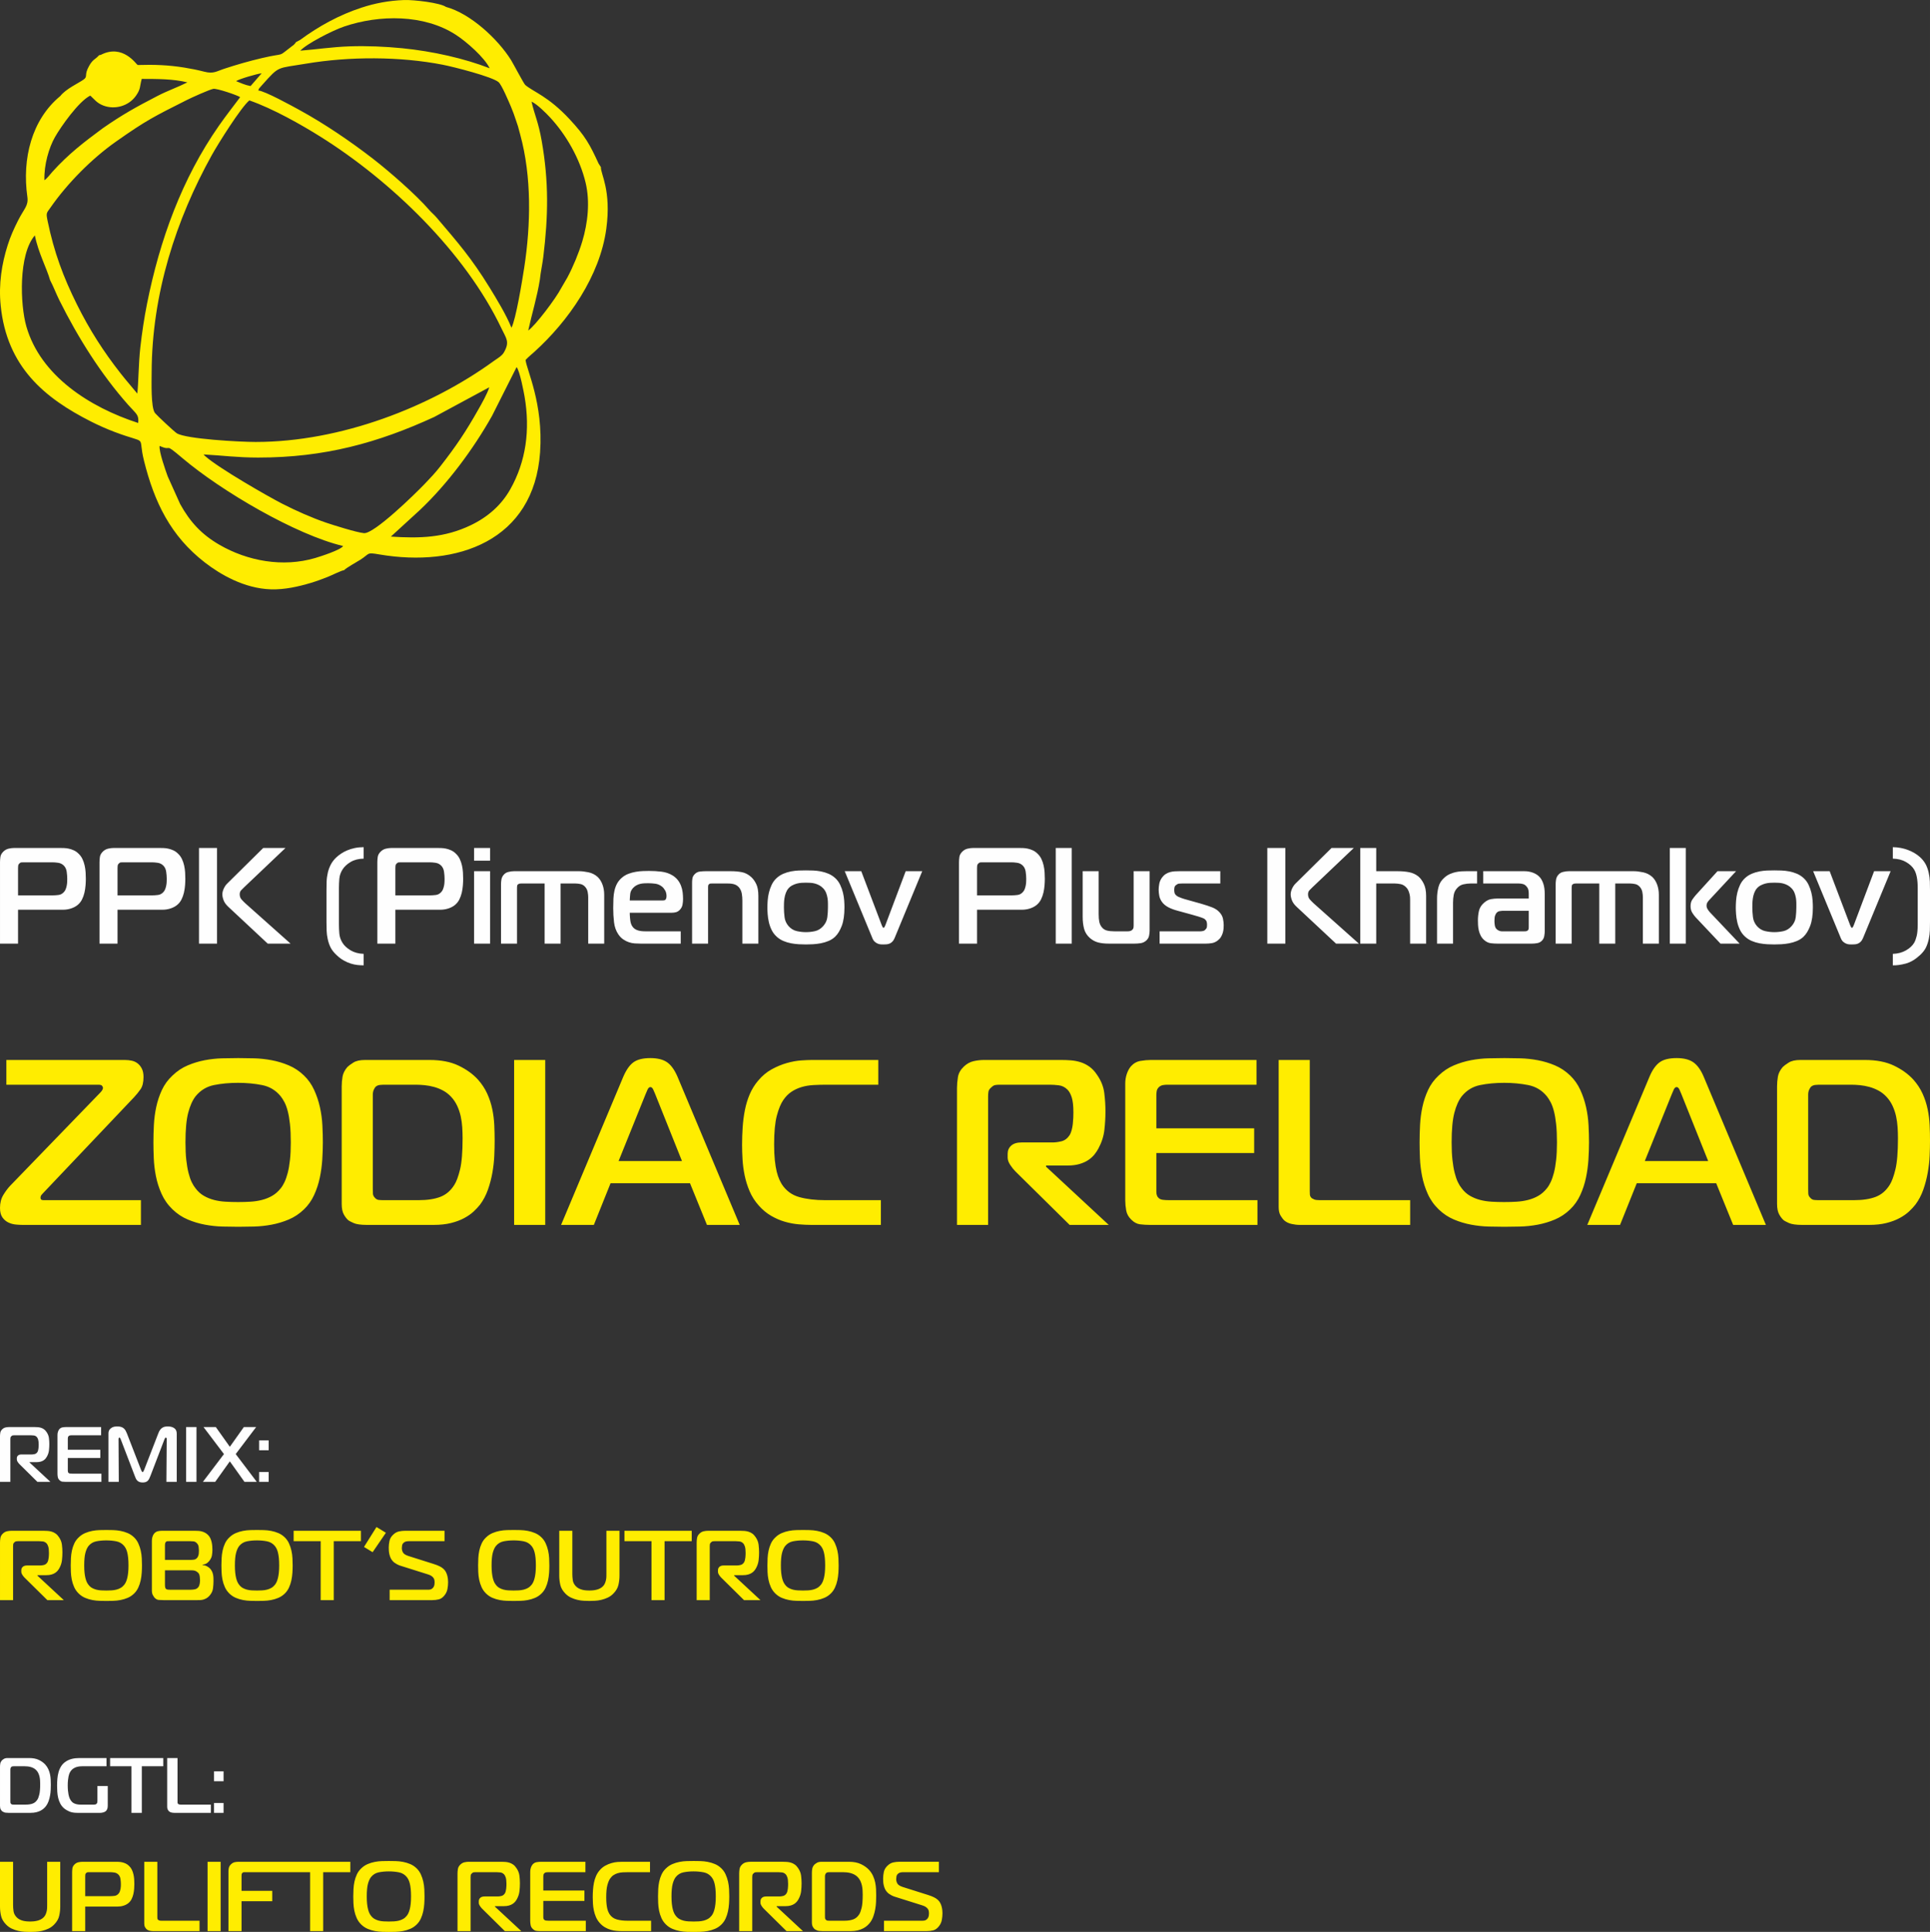
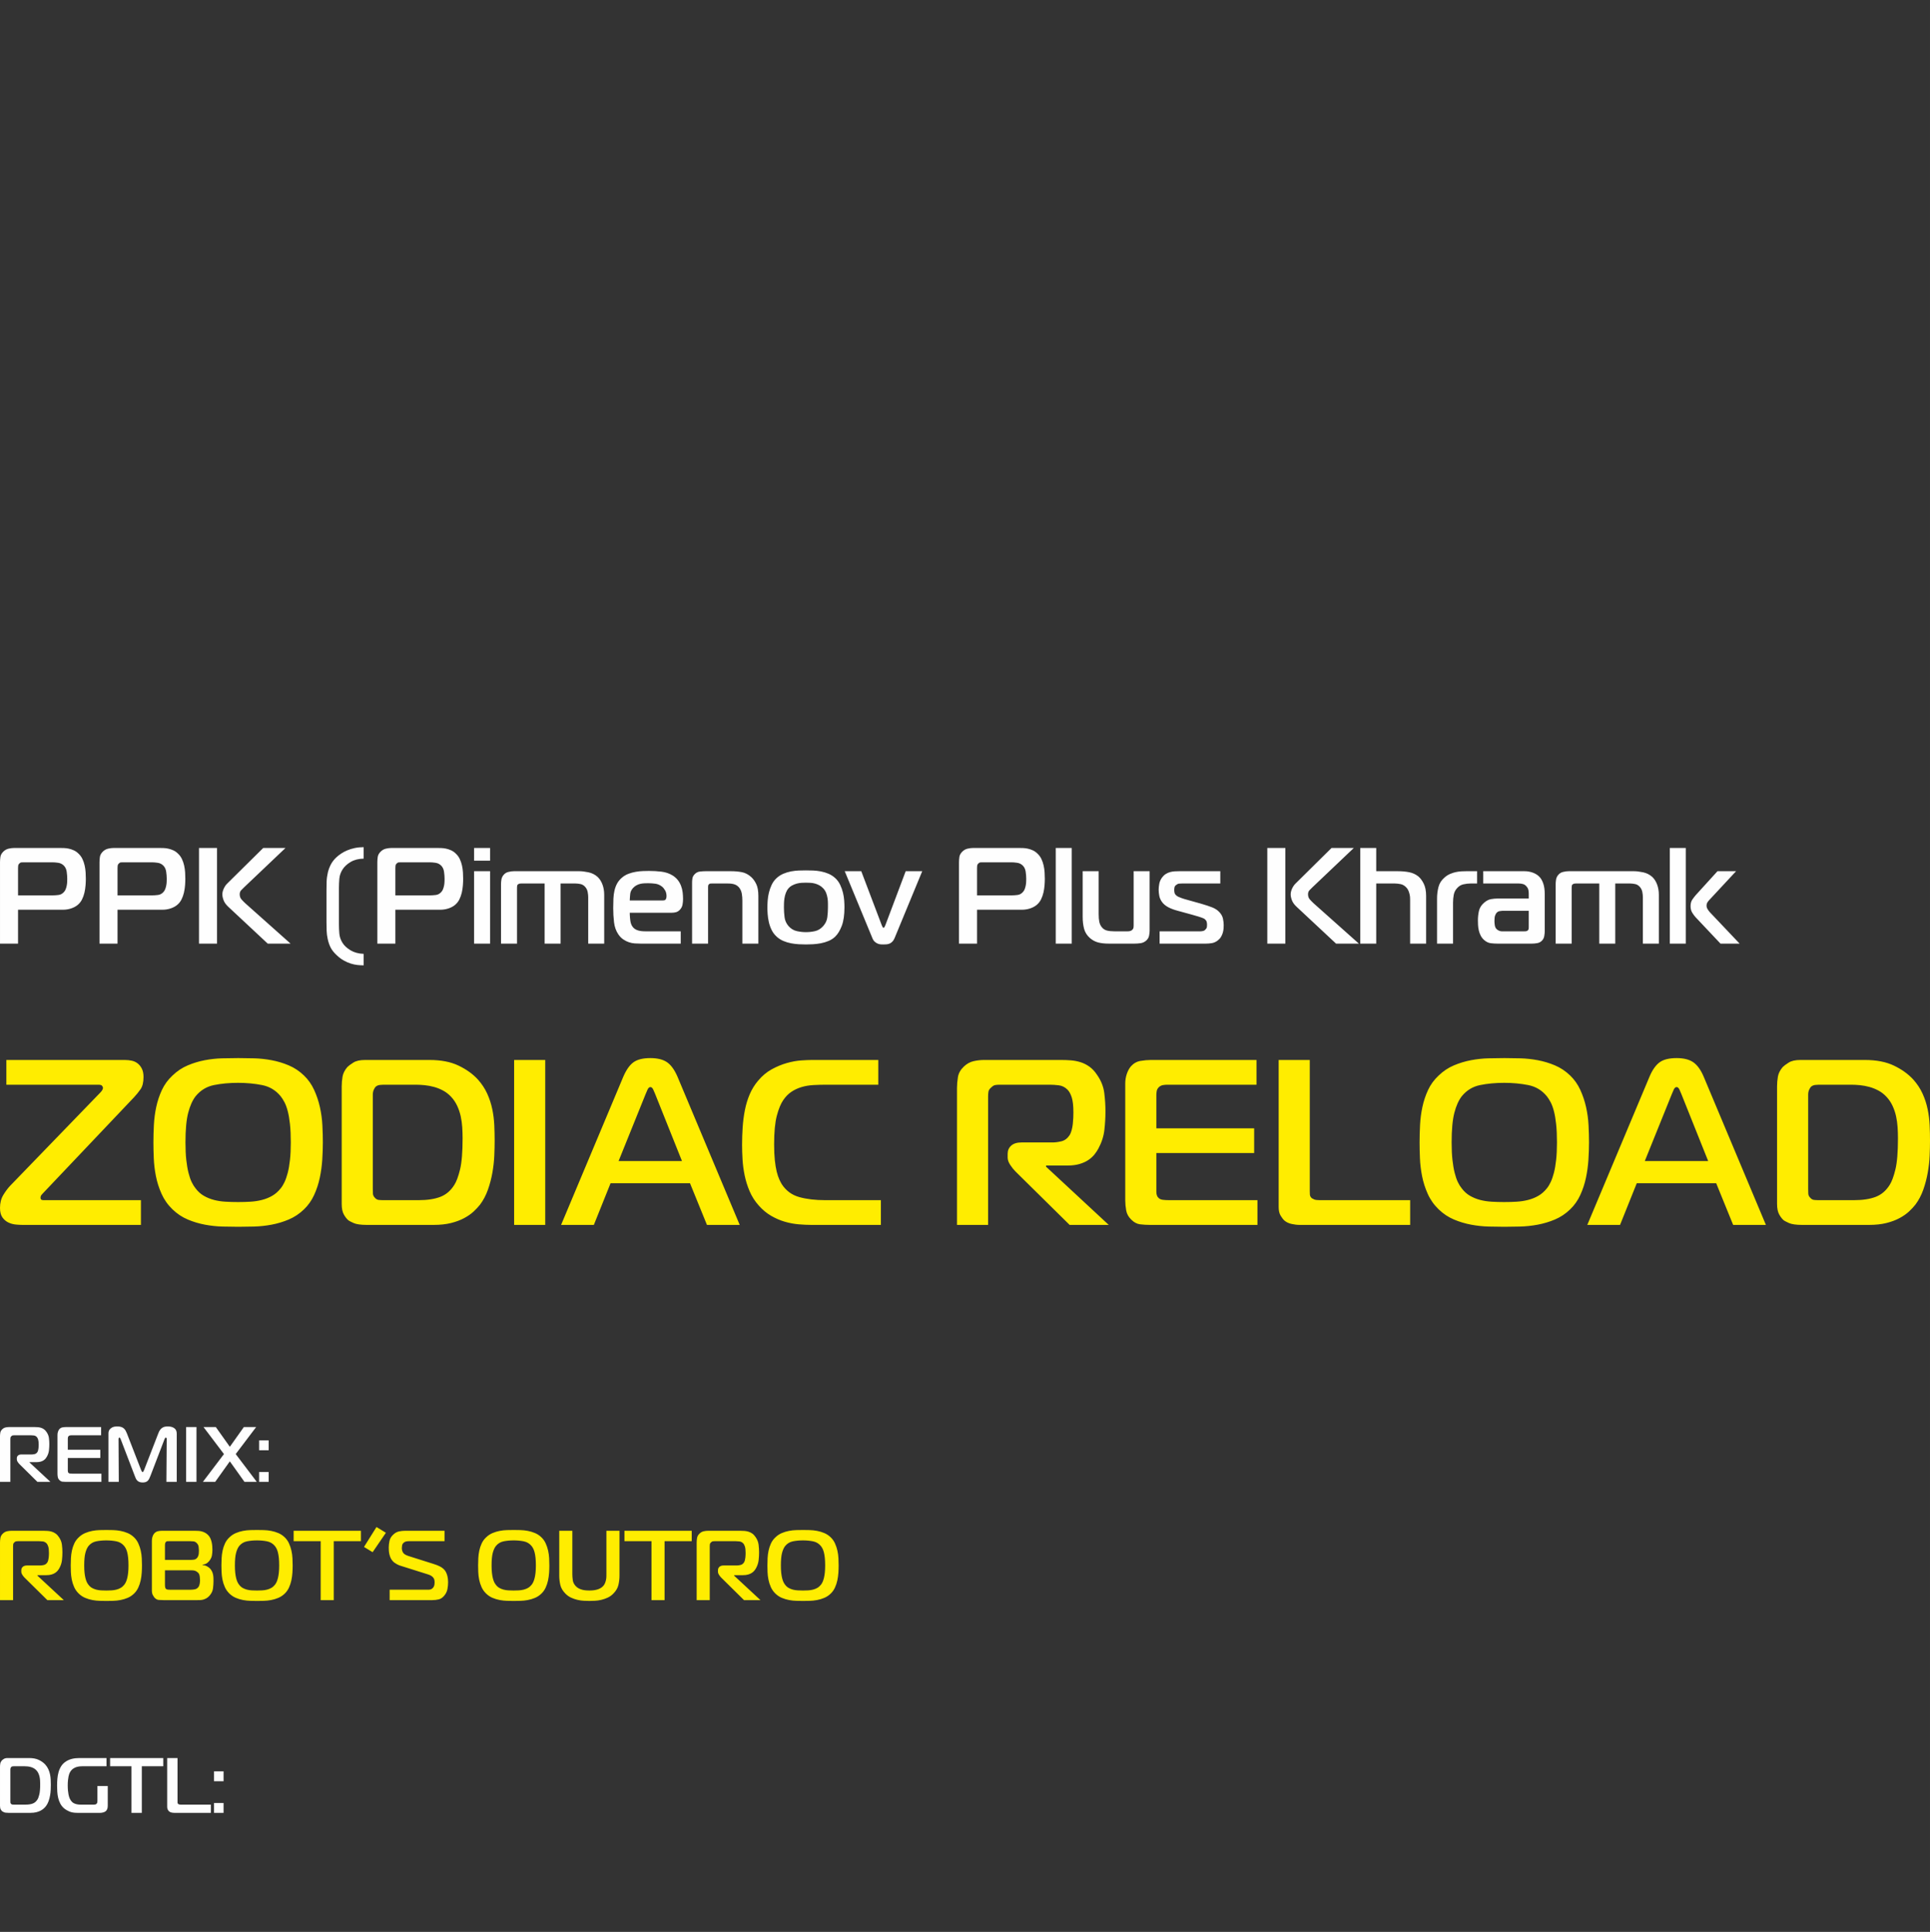
<svg xmlns="http://www.w3.org/2000/svg" xml:space="preserve" width="626.026mm" height="626.752mm" style="shape-rendering:geometricPrecision; text-rendering:geometricPrecision; image-rendering:optimizeQuality; fill-rule:evenodd; clip-rule:evenodd" viewBox="0 0 62602.54 62675.2">
  <rect x="0" y="0" width="62602.54" height="62675.2" fill="#333333" stroke="none" />
  <defs>
    <style type="text/css">  .fil0 {fill:#FFED00} .fil1 {fill:#FEFEFE;fill-rule:nonzero} .fil2 {fill:#FFED00;fill-rule:nonzero}  </style>
  </defs>
  <g id="Слой_x0020_1">
-     <path class="fil0" d="M5917.05 14862.66c1264.27,1071.4 3681.62,2488.69 5211.24,2850.72 -61.42,122.55 -730.23,338.32 -903.29,389.42 -1050.91,310.31 -2199.09,99.71 -3115.28,-433.37 -569.62,-331.43 -942.01,-731.65 -1265.28,-1314.96l-404.86 -899.64c-66.98,-184.86 -290.45,-812.41 -262.29,-988.89 450.56,203.08 88.52,-155.19 739.76,396.72zm7705.48 1680.82c884.27,-835.46 1729.89,-1968.55 2338.2,-3053.39l795.84 -1580.25c105.8,126.5 235.78,822 258.9,956.79 184.94,1078.06 48.12,2102.02 -465.3,3009.8 -289.85,512.48 -725.39,895.64 -1275.52,1160.45 -852.45,410.33 -1656.73,433.65 -2596.5,371.56l944.38 -864.96zm-5244.29 -1699.46c2151.25,1.76 3890.14,-481.17 5706.55,-1316.2l1785.41 -963.63c-59.52,203.73 -252.5,539.91 -351.02,714.63 -411.38,729.5 -725.89,1196.41 -1243.92,1859.77 -162.93,208.63 -310.24,362.12 -490.88,551.37 -326.33,341.89 -1651.33,1634.2 -1978.19,1606.41 -231.11,-19.66 -1011.18,-265.61 -1226.62,-339.26 -468.46,-160.15 -987.67,-390.88 -1438.88,-622.53 -453.33,-232.75 -2042.44,-1144.09 -2473.21,-1527.39 -44.39,-39.49 -29.01,-23.27 -63.59,-64.28 640.99,35.03 1079.49,100.57 1774.35,101.11zm-3459.35 -2762.14c6.72,-2559 795.67,-4966.9 1949.64,-7046.88 202.91,-365.75 946.82,-1554.86 1219.81,-1777.78 764.5,266.06 1683.48,786.8 2310.71,1180.15 2280.23,1429.95 4686.39,3738.45 5868.05,6219.45 156.84,329.32 276.21,432.88 75.3,780.66 -65.3,113.07 -222.26,198.94 -330.24,277.41 -2051.12,1490.67 -4962.32,2623.35 -7720.89,2623.33 -516.33,0 -2249.8,-95.22 -2554.88,-280.4 -78.51,-47.66 -633.81,-567.84 -706.81,-655.23 -141.09,-168.91 -111.44,-1033.93 -110.69,-1320.71zm-3788.06 -4445.59c110.71,563.62 382.98,1058.67 493.35,1451.03 118,225.7 192.75,434.85 304.73,659.55 601.62,1207.29 1345.52,2392.67 2232.94,3392.58 261.37,294.5 348.74,311.25 320.41,583.02 -1580.72,-511.87 -3168.07,-1533.73 -3627.07,-3131.28 -203.77,-709.19 -259.87,-2337.11 275.64,-2954.9zm17076.21 1704.07c-176.32,343.38 -840.42,1220.7 -1072.72,1381.82 114.77,-526.53 289.44,-1094.63 377.98,-1655.49 22.48,-232.03 81.25,-491.44 110.27,-729.46 162.51,-1332.74 181.68,-2436.95 -51.55,-3766.13 -109.77,-625.56 -226.19,-822.03 -330.42,-1274.61 178.76,77.57 480.5,382.37 600.17,511.21 524.51,564.65 967.69,1336.52 1154.96,2121.23 146.93,615.64 71.1,1306.1 -109.11,1905.1 -113.48,377.25 -300.73,828.83 -483.63,1169.45l-195.95 336.88zm-13753.82 3427.45c-181.63,-222.55 -354.56,-416.71 -541.46,-654.85 -550.37,-701.26 -1006.68,-1410.69 -1417,-2236.88 -442.97,-891.94 -744,-1701.02 -949.57,-2703.18 -56.47,-275.32 -38.53,-250.92 92.16,-438.77 547.31,-786.64 1336.07,-1584.59 2123.6,-2139.58 982.62,-692.49 1241.46,-817.53 2301.91,-1351.4 148.91,-74.95 713.09,-331.05 855.22,-360.57 110.18,-22.89 795.6,209.68 871.26,270.15 -224.47,300.97 -456.01,593.36 -687.95,925.32 -1196.25,1712.11 -1919.81,3700.12 -2334.11,5784.96 -90.47,455.27 -162.28,932.74 -215.71,1406.95 -58.83,522.06 -59.17,1163.64 -98.35,1497.85zm3922.67 -9832.22c38.87,-93.86 10.65,-40.07 73.67,-118.08 19.62,-24.3 45.33,-51.15 67.65,-76.1 554.04,-619.08 451.69,-514.2 1411.11,-676.16 1403.3,-236.9 3044.03,-236.21 4430.55,34.56 367.08,71.69 1611.05,390.07 1813.06,564.77 102.82,88.91 332.54,634.78 407.17,810.29 61.02,143.49 110.67,286.27 163.4,445.82 14.67,44.39 24.64,73.94 36.64,109.6 6.81,20.23 16.23,46.76 22.2,66.07l73.17 271.62c373.17,1364.54 343.82,2916.25 130.48,4308.47 -66.33,432.94 -272.21,1688.63 -415.13,1956.77 -161.29,-407.39 -482.35,-935.95 -707.36,-1301.8 -589.91,-959.13 -1023.78,-1453.96 -1723.91,-2276.75 -78.69,-92.48 -159.3,-153.59 -241.81,-249.12 -420.91,-487.36 -1292.33,-1248.1 -1822.71,-1657.98 -728.91,-563.33 -1567.16,-1133.36 -2388.03,-1582.69 -224.4,-122.84 -1120.36,-616.84 -1330.15,-629.29zm-6677.98 2639.34c-80.72,89.29 -167.57,213.5 -257.61,271.93 -16.4,-501.11 149.41,-1062.33 344.3,-1402.7 192.54,-336.24 765.68,-1156.09 1143.38,-1342.94 132.2,119.26 211.9,242.41 425.13,323.52 375.9,142.98 825.67,14.8 1059.92,-322.27 155.15,-223.24 115.19,-290.72 184.26,-542.76 507.13,1.47 1013.85,-1.46 1480.72,112.49 -319.67,160.58 -639.66,269.81 -962.1,436.54 -711.59,367.98 -1151.01,612.44 -1786.17,1054.43 -619.49,458.2 -1108.78,833.25 -1631.83,1411.76zm5960.16 -2943.59c98.29,-68.8 681.4,-238.8 828.62,-253.38l-358.55 413.67c-170.11,-29.91 -323.57,-99.93 -470.07,-160.29zm2082.84 -987.23c204.87,-225.39 1045.61,-655.55 1419.53,-782.6 1146.85,-389.69 2593.69,-400.82 3623.9,266.13 354.34,229.4 932.04,739.67 1099.57,1087.63 -810.46,-316.41 -1846.69,-553.14 -2842.43,-651.14 -549.05,-54.04 -1142.82,-79.45 -1707.01,-60.18 -552.34,18.88 -1068.93,98.43 -1593.56,140.16zm-145.83 -273.62c-30.69,46.49 4.04,12.05 -55.74,72.49 -47.48,48 -1.35,4.13 -48.74,39.81 -537.62,404.77 -166.55,207.13 -990.6,400.47 -424.78,99.66 -820.82,213.26 -1241.68,352.12 -238.96,78.85 -333.86,167.64 -633.06,90.16 -214.44,-55.53 -426.34,-97.63 -649.8,-133.78 -507.39,-82.13 -975.66,-99.94 -1510.97,-82.64 -38.3,-12.96 -477.78,-699.28 -1192.66,-330.34l-59.42 13.92c-129.86,147.45 -192.2,118.66 -318.95,340.22 -180.87,316.17 -28.92,340.34 -186.34,451.48 -162.76,114.9 -568.45,297.34 -751.52,531.44 -929.34,767.35 -1243.25,2034.24 -1068.25,3269.26 41.8,294.92 -103.31,374.86 -303.78,773.34 -129.71,257.82 -241.47,500.81 -334.35,794.92 -189.88,601.29 -298.91,1254.11 -226.86,1962.99 201.84,1985.85 1419.65,2996.28 2933.42,3761.01 232.7,117.56 507.28,240.13 764.28,337.12 1132.49,427.43 730.17,47.68 951.36,935.62 333.86,1340.37 861.57,2438.93 1974.69,3299.2 503.64,389.25 1273.98,841.44 2138.72,869.86 449.98,14.79 902.96,-91 1292.35,-207.06 204.02,-60.81 362.07,-122.26 556.01,-197.23 110.52,-42.73 445.57,-210.9 530.9,-218.37 54.64,-69.22 427.2,-274.54 531.43,-341.87 310.47,-200.6 186.04,-239.84 606.06,-168.28 2527.55,430.62 5016.9,-440.65 5217.12,-3315.14 110.66,-1588.64 -447.37,-2693.3 -470.71,-2995.2 101.22,-106.37 186.27,-172.03 286.9,-263.16 1103.23,-999.09 2123.23,-2457.3 2331,-3987.34 171.23,-1260.99 -189.71,-1789.81 -174.47,-2003.24l-75.43 -117.35c-285.71,-620.32 -429.7,-889.1 -939.7,-1436.95 -695.93,-747.56 -1164.33,-880.52 -1438.8,-1111.5 -45.88,-38.62 -390.87,-696.14 -463.05,-811.32 -432.33,-689.85 -1320.03,-1507.25 -2108.01,-1720.93 -192.29,-134.23 -1042.26,-235.13 -1362.1,-223.27 -499.76,18.54 -942.61,105.36 -1371.36,245.08 -729.66,237.78 -1390.7,602.12 -1997,1048.16l-140.89 76.3z" />
    <g id="_2421215334064">
      <path class="fil1" d="M585.16 30612.98l0 -1099.38 1454.02 0c91.61,0 178.8,-13.3 261.55,-39.9 82.74,-26.59 153.67,-63.54 212.78,-110.82 62.06,-50.24 110.82,-110.82 146.29,-181.75 35.46,-70.93 62.06,-145.55 79.79,-223.87 17.73,-78.31 29.55,-156.63 35.46,-234.95 5.91,-78.31 8.87,-148.5 8.87,-210.56 0,-65.02 -2.22,-134.47 -6.65,-208.35 -4.43,-73.89 -14.78,-147.77 -31.03,-221.65 -16.25,-73.88 -39.9,-144.07 -70.93,-210.57 -31.03,-66.49 -73.14,-124.86 -126.34,-175.1 -47.28,-47.29 -98.26,-83.49 -152.94,-108.61 -54.67,-25.12 -109.34,-43.59 -164.02,-55.41 -54.67,-11.82 -107.87,-18.47 -159.58,-19.95 -51.72,-1.48 -98.27,-2.22 -139.64,-2.22l-1476.18 0c-53.2,0 -112.31,7.39 -177.32,22.17 -65.02,14.78 -122.65,47.28 -172.89,97.52 -53.2,53.2 -84.23,109.35 -93.09,168.46 -8.87,59.1 -13.3,118.21 -13.3,177.32l0 2637.62 585.15 0zm0 -1564.84l0 -886.6c0,-26.6 1.48,-52.45 4.44,-77.58 2.95,-25.12 14.77,-48.02 35.46,-68.71 23.64,-23.64 47.28,-36.2 70.93,-37.68 23.64,-1.47 45.8,-2.21 66.49,-2.21l944.23 0c50.24,0 110.82,5.17 181.75,15.51 70.93,10.35 131.51,40.64 181.75,90.88 50.24,50.24 81.27,116.73 93.09,199.48 11.82,82.75 17.73,158.11 17.73,226.08 0,29.56 -0.73,63.54 -2.21,101.96 -1.48,38.42 -5.91,76.84 -13.3,115.26 -7.39,38.42 -17.73,76.1 -31.03,113.04 -13.3,36.94 -31.77,68.71 -55.41,95.31 -50.24,59.11 -110.09,93.09 -179.54,101.96 -69.45,8.87 -136.68,13.3 -201.7,13.3l-1112.68 0zm3227.21 1564.84l0 -1099.38 1454.02 0c91.61,0 178.8,-13.3 261.55,-39.9 82.74,-26.59 153.67,-63.54 212.78,-110.82 62.06,-50.24 110.82,-110.82 146.29,-181.75 35.46,-70.93 62.06,-145.55 79.79,-223.87 17.73,-78.31 29.55,-156.63 35.46,-234.95 5.91,-78.31 8.87,-148.5 8.87,-210.56 0,-65.02 -2.22,-134.47 -6.65,-208.35 -4.43,-73.89 -14.78,-147.77 -31.03,-221.65 -16.25,-73.88 -39.9,-144.07 -70.93,-210.57 -31.03,-66.49 -73.14,-124.86 -126.34,-175.1 -47.28,-47.29 -98.26,-83.49 -152.94,-108.61 -54.67,-25.12 -109.34,-43.59 -164.02,-55.41 -54.67,-11.82 -107.87,-18.47 -159.58,-19.95 -51.72,-1.48 -98.27,-2.22 -139.64,-2.22l-1476.18 0c-53.2,0 -112.31,7.39 -177.32,22.17 -65.02,14.78 -122.65,47.28 -172.89,97.52 -53.2,53.2 -84.23,109.35 -93.09,168.46 -8.87,59.1 -13.3,118.21 -13.3,177.32l0 2637.62 585.15 0zm0 -1564.84l0 -886.6c0,-26.6 1.48,-52.45 4.44,-77.58 2.95,-25.12 14.77,-48.02 35.46,-68.71 23.64,-23.64 47.28,-36.2 70.93,-37.68 23.64,-1.47 45.8,-2.21 66.49,-2.21l944.23 0c50.24,0 110.82,5.17 181.75,15.51 70.93,10.35 131.51,40.64 181.75,90.88 50.24,50.24 81.27,116.73 93.09,199.48 11.82,82.75 17.73,158.11 17.73,226.08 0,29.56 -0.73,63.54 -2.21,101.96 -1.48,38.42 -5.91,76.84 -13.3,115.26 -7.39,38.42 -17.73,76.1 -31.03,113.04 -13.3,36.94 -31.77,68.71 -55.41,95.31 -50.24,59.11 -110.09,93.09 -179.54,101.96 -69.45,8.87 -136.68,13.3 -201.7,13.3l-1112.68 0zm5612.16 1564.84l-1467.32 -1307.73c-41.38,-38.42 -82.01,-79.79 -121.91,-124.12 -39.89,-44.33 -59.84,-100.48 -59.84,-168.46 0,-53.19 15.51,-96.78 46.54,-130.77 31.03,-33.98 64.28,-67.23 99.75,-99.74l1338.76 -1272.27 -722.58 0 -1174.74 1161.44c-41.37,41.38 -76.84,94.58 -106.39,159.59 -29.56,65.02 -44.33,127.08 -44.33,186.19 0,53.19 13.3,115.99 39.9,188.4 26.59,72.4 78.31,144.07 155.15,215l1276.7 1192.47 740.31 0zm-2970.1 0l585.15 0 0 -3103.09 -585.15 0 0 3103.09zm4539.37 -1813.09c0,-91.61 4.43,-189.14 13.3,-292.58 8.86,-103.43 42.85,-202.43 101.96,-297.01 59.1,-94.57 147.02,-176.58 263.76,-246.03 116.73,-69.45 257.85,-105.65 423.35,-108.6l0 -372.37c-103.44,0 -200.22,9.6 -290.36,28.81 -90.14,19.21 -171.41,44.33 -243.81,75.36 -72.41,31.03 -137.43,65.76 -195.06,104.18 -57.62,38.42 -107.13,76.83 -148.5,115.25 -79.79,73.89 -141.12,151.46 -183.97,232.74 -42.85,81.27 -76.1,169.19 -99.74,263.76 -23.64,103.43 -36.94,203.18 -39.9,299.22 -2.95,96.05 -4.43,191.36 -4.43,285.93l0 1019.59c0,97.52 1.48,191.35 4.43,281.49 2.96,90.14 14.78,182.49 35.47,277.06 23.64,106.39 56.15,199.49 97.52,279.28 41.38,79.79 104.92,159.59 190.62,239.38 73.88,70.93 149.98,128.56 228.3,172.89 78.31,44.33 155.15,78.31 230.51,101.96 75.36,23.64 148.51,39.15 219.44,46.54 70.92,7.39 137.42,11.08 199.48,11.08l0 -372.37c-165.5,-5.91 -307.35,-44.33 -425.57,-115.25 -118.21,-70.93 -205.39,-152.2 -261.54,-243.82 -59.11,-94.57 -93.1,-194.31 -101.96,-299.22 -8.87,-104.92 -13.3,-200.23 -13.3,-285.93l0 -1201.34zm1830.82 1813.09l0 -1099.38 1454.02 0c91.61,0 178.8,-13.3 261.55,-39.9 82.74,-26.59 153.67,-63.54 212.78,-110.82 62.06,-50.24 110.82,-110.82 146.29,-181.75 35.46,-70.93 62.06,-145.55 79.79,-223.87 17.73,-78.31 29.55,-156.63 35.46,-234.95 5.91,-78.31 8.87,-148.5 8.87,-210.56 0,-65.02 -2.22,-134.47 -6.65,-208.35 -4.43,-73.89 -14.78,-147.77 -31.03,-221.65 -16.25,-73.88 -39.9,-144.07 -70.93,-210.57 -31.03,-66.49 -73.14,-124.86 -126.34,-175.1 -47.28,-47.29 -98.26,-83.49 -152.94,-108.61 -54.67,-25.12 -109.34,-43.59 -164.02,-55.41 -54.67,-11.82 -107.87,-18.47 -159.58,-19.95 -51.72,-1.48 -98.27,-2.22 -139.64,-2.22l-1476.18 0c-53.2,0 -112.31,7.39 -177.32,22.17 -65.02,14.78 -122.65,47.28 -172.89,97.52 -53.2,53.2 -84.23,109.35 -93.09,168.46 -8.87,59.1 -13.3,118.21 -13.3,177.32l0 2637.62 585.15 0zm0 -1564.84l0 -886.6c0,-26.6 1.48,-52.45 4.44,-77.58 2.95,-25.12 14.77,-48.02 35.46,-68.71 23.64,-23.64 47.28,-36.2 70.93,-37.68 23.64,-1.47 45.8,-2.21 66.49,-2.21l944.23 0c50.24,0 110.82,5.17 181.75,15.51 70.93,10.35 131.51,40.64 181.75,90.88 50.24,50.24 81.27,116.73 93.09,199.48 11.82,82.75 17.73,158.11 17.73,226.08 0,29.56 -0.73,63.54 -2.21,101.96 -1.48,38.42 -5.91,76.84 -13.3,115.26 -7.39,38.42 -17.73,76.1 -31.03,113.04 -13.3,36.94 -31.77,68.71 -55.41,95.31 -50.24,59.11 -110.09,93.09 -179.54,101.96 -69.45,8.87 -136.68,13.3 -201.7,13.3l-1112.68 0zm2553.4 1564.84l518.66 0 0 -2349.48 -518.66 0 0 2349.48zm518.66 -2690.82l0 -412.27 -518.66 0 0 412.27 518.66 0zm354.64 2690.82l518.66 0 0 -1790.92c0,-44.33 2.21,-74.63 6.65,-90.88 4.43,-16.25 9.6,-27.34 15.51,-33.25 5.91,-5.91 17,-13.3 33.25,-22.16 16.25,-8.87 43.59,-13.3 82.01,-13.3l758.04 0 0 1950.51 518.66 0 0 -1950.51 483.19 0c47.29,0 100.48,5.91 159.59,17.73 59.11,11.82 110.82,42.85 155.15,93.09 41.38,47.29 67.98,101.96 79.8,164.02 11.82,62.07 17.73,118.22 17.73,168.46l0 1507.21 518.66 0 0 -1587.01c0,-118.21 -18.47,-227.56 -55.41,-328.04 -36.94,-100.48 -89.4,-183.23 -157.37,-248.24 -85.71,-76.84 -185.45,-127.08 -299.23,-150.73 -113.78,-23.64 -213.52,-35.46 -299.23,-35.46l-2114.53 0c-53.19,0 -114.52,8.13 -183.97,24.38 -69.45,16.26 -126.34,55.41 -170.67,117.48 -29.55,41.37 -48.02,87.92 -55.41,139.63 -7.39,51.72 -11.08,93.84 -11.08,126.34l0 1941.65zm5829.37 0l0 -398.97 -1148.14 0c-47.29,0 -95.31,-2.95 -144.07,-8.86 -48.77,-5.91 -95.31,-18.47 -139.64,-37.68 -44.33,-19.21 -82.75,-47.29 -115.26,-84.23 -32.51,-36.94 -57.63,-86.44 -75.36,-148.51 -8.87,-35.46 -16.26,-85.7 -22.17,-150.72 -5.91,-65.01 -8.86,-122.64 -8.86,-172.88l1365.36 0c47.28,0 92.35,-5.91 135.2,-17.74 42.85,-11.82 82.01,-35.46 117.48,-70.92 50.24,-50.24 81.27,-107.13 93.09,-170.67 11.82,-63.54 17.73,-124.87 17.73,-183.97 0,-73.88 -4.43,-147.03 -13.3,-219.43 -8.86,-72.41 -25.86,-141.86 -50.98,-208.35 -25.12,-66.5 -59.1,-127.82 -101.96,-183.97 -42.85,-56.15 -98.26,-106.39 -166.23,-150.72 -109.35,-67.98 -231.26,-110.09 -365.72,-126.34 -134.47,-16.26 -271.15,-24.39 -410.05,-24.39 -56.16,0 -121.17,1.48 -195.06,4.44 -73.88,2.95 -150.72,11.08 -230.51,24.38 -79.79,13.3 -158.85,34.72 -237.17,64.28 -78.31,29.55 -149.98,72.4 -214.99,128.55 -65.02,56.15 -116,118.22 -152.94,186.19 -36.94,67.97 -65.02,142.59 -84.23,223.86 -19.21,81.28 -31.03,169.94 -35.46,265.98 -4.44,96.05 -6.65,198.75 -6.65,308.1 0,156.63 8.86,310.3 26.6,461.03 17.73,150.72 65.01,282.23 141.85,394.53 47.29,67.97 100.48,121.91 159.59,161.8 59.1,39.9 119.69,70.19 181.75,90.88 62.06,20.69 125.6,33.25 190.62,37.68 65.02,4.43 127.08,6.65 186.18,6.65l1303.3 0zm-1653.5 -1400.82c2.95,-76.84 8.13,-148.51 15.51,-215 7.39,-66.5 37.68,-129.3 90.88,-188.4 35.46,-38.42 74.62,-68.71 117.47,-90.88 42.86,-22.16 86.45,-37.68 130.78,-46.55 44.33,-8.86 87.18,-14.03 128.55,-15.51 41.38,-1.48 79.8,-2.22 115.26,-2.22 73.88,0 149.98,5.17 228.3,15.52 78.31,10.34 149.98,40.63 215,90.87 38.42,29.56 73.14,70.93 104.17,124.13 31.03,53.19 46.55,116.73 46.55,190.62 0,32.5 -6.65,63.54 -19.95,93.09 -13.3,29.55 -45.07,44.33 -95.31,44.33l-1077.21 0zm2021.44 1400.82l518.66 0 0 -1826.39c0,-14.77 0.74,-31.03 2.21,-48.76 1.48,-17.73 9.61,-33.99 24.39,-48.76 14.77,-14.78 29.55,-22.91 44.33,-24.38 14.77,-1.48 29.55,-2.22 44.33,-2.22l527.52 0c94.57,0 170.67,11.08 228.3,33.25 57.63,22.16 105.65,58.36 144.07,108.6 41.37,56.16 67.97,120.43 79.79,192.84 11.83,72.4 17.74,147.03 17.74,223.86l0 1391.96 518.65 0 0 -1547.11c0,-162.54 -22.9,-291.1 -68.71,-385.67 -45.8,-94.57 -99.74,-169.93 -161.8,-226.08 -94.57,-85.71 -196.53,-138.9 -305.88,-159.59 -109.34,-20.69 -226.08,-31.03 -350.2,-31.03l-828.97 0c-50.24,0 -110.08,3.69 -179.53,11.08 -69.45,7.39 -129.3,39.16 -179.54,95.31 -35.46,38.42 -56.89,81.27 -64.28,128.56 -7.39,47.28 -11.08,88.66 -11.08,124.12l0 1990.41zm3692.67 -2376.08c-70.93,0 -147.77,1.48 -230.52,4.44 -82.75,2.95 -166.97,12.56 -252.68,28.81 -85.7,16.25 -168.45,41.37 -248.24,75.36 -79.8,33.99 -152.2,80.53 -217.22,139.64 -67.97,62.06 -121.91,135.21 -161.8,219.43 -39.9,84.23 -70.19,169.93 -90.88,257.12 -20.69,87.18 -33.99,173.62 -39.9,259.32 -5.91,85.71 -8.86,161.07 -8.86,226.09 0,59.1 2.95,129.29 8.86,210.56 5.91,81.27 18.47,165.5 37.68,252.68 19.21,87.18 48.77,172.15 88.66,254.9 39.9,82.75 95.31,156.63 166.24,221.65 65.02,59.1 137.42,105.65 217.22,139.64 79.79,33.98 162.54,59.1 248.24,75.36 85.71,16.25 169.93,26.6 252.68,31.03 82.75,4.43 159.59,6.65 230.52,6.65 67.97,0 143.33,-2.22 226.08,-6.65 82.75,-4.43 167.71,-14.78 254.9,-31.03 87.18,-16.26 171.4,-41.38 252.68,-75.36 81.27,-33.99 152.93,-80.54 215,-139.64 85.7,-82.75 157.37,-200.22 215,-352.42 57.62,-152.2 86.44,-353.9 86.44,-605.11 0,-62.06 -2.96,-134.46 -8.87,-217.21 -5.91,-82.75 -19.21,-166.98 -39.89,-252.68 -20.69,-85.71 -50.98,-170.67 -90.88,-254.9 -39.9,-84.22 -93.83,-157.37 -161.8,-219.43 -65.02,-59.11 -137.43,-105.65 -217.22,-139.64 -79.79,-33.99 -162.54,-59.11 -248.25,-75.36 -85.7,-16.25 -169.93,-25.86 -252.68,-28.81 -82.75,-2.96 -159.58,-4.44 -230.51,-4.44zm-713.71 1205.77c0,-38.42 0.74,-84.22 2.21,-137.42 1.48,-53.19 6.65,-108.61 15.52,-166.24 8.87,-57.62 23.64,-114.51 44.33,-170.67 20.69,-56.15 48.76,-104.91 84.23,-146.28 35.46,-41.38 77.57,-74.63 126.34,-99.75 48.76,-25.12 98.26,-44.33 148.5,-57.62 50.24,-13.3 101.22,-21.43 152.94,-24.39 51.72,-2.95 98.26,-4.43 139.64,-4.43 47.28,0 96.05,1.48 146.29,4.43 50.24,2.96 99.74,11.09 148.5,24.39 48.76,13.29 96.05,32.5 141.86,57.62 45.8,25.12 87.92,58.37 126.34,99.75 41.37,44.33 72.4,93.83 93.09,148.5 20.69,54.67 35.46,110.09 44.33,166.24 8.86,56.15 13.3,110.82 13.3,164.02 0,50.24 0,97.52 0,141.85 0,103.44 -6.65,208.35 -19.95,314.74 -13.3,106.4 -58.37,202.44 -135.21,288.15 -76.84,85.7 -164.76,139.64 -263.76,161.8 -99,22.17 -197.27,33.25 -294.79,33.25 -94.57,0 -192.84,-11.08 -294.8,-33.25 -101.95,-22.16 -191.35,-76.1 -268.19,-161.8 -73.88,-85.71 -117.47,-183.23 -130.77,-292.58 -13.3,-109.34 -19.95,-212.78 -19.95,-310.31zm2509.07 -1179.17l-536.39 0 895.46 2167.73c20.69,53.19 47.29,93.83 79.79,121.9 32.51,28.08 65.76,48.77 99.75,62.07 33.98,13.3 67.23,20.68 99.74,22.16 32.51,1.48 60.58,2.22 84.22,2.22 32.51,0 65.76,-1.48 99.75,-4.44 33.98,-2.95 66.49,-11.08 97.52,-24.38 31.03,-13.3 60.59,-33.98 88.66,-62.06 28.08,-28.07 52.46,-67.23 73.15,-117.47l895.46 -2167.73 -536.39 0 -656.08 1742.16c-5.91,17.73 -14.78,37.68 -26.6,59.85 -11.82,22.16 -23.64,33.24 -35.47,33.24 -11.82,0 -23.64,-11.08 -35.46,-33.24 -11.82,-22.17 -20.69,-42.12 -26.6,-59.85l-660.51 -1742.16zm3754.73 2349.48l0 -1099.38 1454.02 0c91.61,0 178.8,-13.3 261.55,-39.9 82.74,-26.59 153.67,-63.54 212.78,-110.82 62.06,-50.24 110.82,-110.82 146.29,-181.75 35.46,-70.93 62.06,-145.55 79.79,-223.87 17.73,-78.31 29.55,-156.63 35.46,-234.95 5.91,-78.31 8.87,-148.5 8.87,-210.56 0,-65.02 -2.22,-134.47 -6.65,-208.35 -4.43,-73.89 -14.78,-147.77 -31.03,-221.65 -16.25,-73.88 -39.9,-144.07 -70.93,-210.57 -31.03,-66.49 -73.14,-124.86 -126.34,-175.1 -47.28,-47.29 -98.26,-83.49 -152.94,-108.61 -54.67,-25.12 -109.34,-43.59 -164.02,-55.41 -54.67,-11.82 -107.87,-18.47 -159.58,-19.95 -51.72,-1.48 -98.27,-2.22 -139.64,-2.22l-1476.18 0c-53.2,0 -112.31,7.39 -177.32,22.17 -65.02,14.78 -122.65,47.28 -172.89,97.52 -53.2,53.2 -84.23,109.35 -93.09,168.46 -8.87,59.1 -13.3,118.21 -13.3,177.32l0 2637.62 585.15 0zm0 -1564.84l0 -886.6c0,-26.6 1.48,-52.45 4.44,-77.58 2.95,-25.12 14.77,-48.02 35.46,-68.71 23.64,-23.64 47.28,-36.2 70.93,-37.68 23.64,-1.47 45.8,-2.21 66.49,-2.21l944.23 0c50.24,0 110.82,5.17 181.75,15.51 70.93,10.35 131.51,40.64 181.75,90.88 50.24,50.24 81.27,116.73 93.09,199.48 11.82,82.75 17.73,158.11 17.73,226.08 0,29.56 -0.73,63.54 -2.21,101.96 -1.48,38.42 -5.91,76.84 -13.3,115.26 -7.39,38.42 -17.73,76.1 -31.03,113.04 -13.3,36.94 -31.77,68.71 -55.41,95.31 -50.24,59.11 -110.09,93.09 -179.54,101.96 -69.45,8.87 -136.68,13.3 -201.7,13.3l-1112.68 0zm2553.4 1564.84l518.66 0 0 -3103.09 -518.66 0 0 3103.09zm3045.46 -421.13l0 -1928.35 -518.66 0 0 1759.89c0,23.65 -1.48,47.29 -4.43,70.93 -2.96,23.64 -16.26,47.29 -39.9,70.93 -32.51,32.51 -82.75,48.76 -150.72,48.76l-430 0c-94.57,0 -176.58,-8.86 -246.03,-26.6 -69.45,-17.73 -127.82,-59.1 -175.1,-124.12 -32.51,-44.33 -55.41,-98.26 -68.71,-161.8 -13.3,-63.54 -19.95,-147.03 -19.95,-250.47l0 -1387.52 -518.66 0 0 1480.62c0,144.81 15.51,274.84 46.55,390.1 31.03,115.26 95.3,215.74 192.83,301.44 79.79,67.97 167.71,114.52 263.76,139.64 96.05,25.12 212.05,37.68 347.99,37.68l828.97 0c62.06,0 126.34,-4.43 192.83,-13.3 66.5,-8.86 124.87,-33.99 175.11,-75.36 59.1,-47.28 94.57,-104.17 106.39,-170.67 11.82,-66.49 17.73,-120.43 17.73,-161.8zm323.61 421.13l1502.78 0c59.1,0 121.91,-5.17 188.4,-15.52 66.49,-10.34 129.3,-37.68 188.4,-82.01 47.29,-35.46 84.23,-75.36 110.83,-119.69 26.59,-44.33 46.54,-90.13 59.84,-137.42 13.3,-47.28 21.43,-92.35 24.38,-135.2 2.96,-42.86 4.44,-79.06 4.44,-108.61 0,-65.02 -8.13,-135.95 -24.39,-212.79 -16.25,-76.83 -56.89,-149.24 -121.9,-217.21 -59.11,-62.06 -135.95,-111.56 -230.52,-148.51 -94.57,-36.94 -212.78,-76.1 -354.64,-117.47l-505.36 -141.86c-14.77,-2.95 -35.46,-8.86 -62.06,-17.73 -26.6,-8.86 -53.93,-18.47 -82.01,-28.81 -28.07,-10.35 -55.41,-21.43 -82.01,-33.25 -26.6,-11.82 -48.76,-25.12 -66.49,-39.9 -35.47,-29.55 -56.89,-59.1 -64.28,-88.66 -7.39,-29.55 -11.08,-60.58 -11.08,-93.09 0,-32.51 2.95,-62.8 8.86,-90.87 5.91,-28.08 25.12,-53.94 57.63,-77.58 29.56,-23.64 59.85,-36.94 90.88,-39.9 31.03,-2.95 61.32,-4.43 90.87,-4.43l1245.67 0 0 -398.97 -1325.46 0c-50.24,0 -101.22,1.48 -152.94,4.43 -51.72,2.96 -101.96,11.09 -150.72,24.39 -48.76,13.29 -95.31,33.98 -139.64,62.06 -44.33,28.07 -84.22,65.75 -119.69,113.04 -47.28,65.01 -77.58,132.99 -90.87,203.91 -13.3,70.93 -19.95,135.95 -19.95,195.06 0,59.1 6.65,124.12 19.95,195.05 13.29,70.92 43.59,138.9 90.87,203.91 47.29,65.02 113.78,120.43 199.49,166.24 85.7,45.81 190.61,84.97 314.74,117.47l452.16 124.13c82.75,23.64 149.25,42.85 199.49,57.63 50.24,14.77 90.87,28.07 121.9,39.89 31.03,11.83 53.94,21.43 68.71,28.82 14.78,7.39 26.6,15.51 35.47,24.38 29.55,26.6 48.02,54.67 55.41,84.23 7.39,29.55 11.08,60.58 11.08,93.09 0,17.73 -1.48,40.63 -4.43,68.71 -2.96,28.08 -16.25,53.93 -39.9,77.58 -23.64,29.55 -51.72,48.02 -84.22,55.41 -32.51,7.39 -62.07,11.08 -88.66,11.08l-1321.03 0 0 398.97zm6463.28 0l-1467.32 -1307.73c-41.38,-38.42 -82.01,-79.79 -121.91,-124.12 -39.89,-44.33 -59.84,-100.48 -59.84,-168.46 0,-53.19 15.51,-96.78 46.54,-130.77 31.03,-33.98 64.28,-67.23 99.75,-99.74l1338.76 -1272.27 -722.58 0 -1174.74 1161.44c-41.37,41.38 -76.84,94.58 -106.39,159.59 -29.56,65.02 -44.33,127.08 -44.33,186.19 0,53.19 13.3,115.99 39.9,188.4 26.59,72.4 78.31,144.07 155.15,215l1276.7 1192.47 740.31 0zm-2970.1 0l585.15 0 0 -3103.09 -585.15 0 0 3103.09zm3014.43 0l518.66 0 0 -1950.51 607.32 0c50.24,0 110.82,6.65 181.75,19.95 70.93,13.3 135.94,52.45 195.05,117.47 26.6,29.55 47.28,62.8 62.06,99.74 14.78,36.94 26.6,73.89 35.46,110.83 8.87,36.94 14.04,72.4 15.52,106.39 1.48,33.99 2.22,62.8 2.22,86.44l0 1409.69 518.66 0 0 -1547.11c0,-162.54 -25.86,-295.53 -77.58,-398.97 -51.72,-103.43 -110.09,-181.75 -175.1,-234.95 -85.71,-67.97 -183.97,-113.04 -294.8,-135.2 -110.82,-22.17 -232.73,-33.25 -365.72,-33.25l-704.84 0 0 -753.61 -518.66 0 0 3103.09zm2491.33 0l518.66 0 0 -1325.46c0,-88.66 7.39,-172.89 22.16,-252.68 14.78,-79.79 47.29,-149.24 97.53,-208.35 62.06,-73.88 134.47,-119.69 217.21,-137.42 82.75,-17.74 158.11,-26.6 226.09,-26.6l217.21 0 0 -398.97 -350.2 0c-44.33,0 -96.05,1.48 -155.16,4.43 -59.1,2.96 -120.43,11.09 -183.97,24.39 -63.54,13.29 -127.07,33.98 -190.61,62.06 -63.54,28.07 -121.91,65.75 -175.11,113.04 -100.48,85.7 -166.23,188.4 -197.26,308.09 -31.04,119.69 -46.55,244.55 -46.55,374.59l0 1462.88zm1498.34 -2349.48l0 398.97 1157.01 0c41.38,0 84.97,5.91 130.77,17.73 45.81,11.82 86.45,39.9 121.91,84.23 29.55,35.46 48.03,72.4 55.41,110.82 7.39,38.42 11.09,75.36 11.09,110.83l0 164.02 -1019.59 0c-62.06,0 -130.77,6.65 -206.13,19.95 -75.36,13.29 -149.99,52.45 -223.87,117.47 -88.66,76.84 -144.07,165.5 -166.24,265.98 -22.16,100.48 -33.24,202.44 -33.24,305.87 0,44.33 1.48,94.57 4.43,150.72 2.96,56.16 11.08,113.78 24.38,172.89 13.3,59.11 33.99,116 62.06,170.67 28.08,54.67 65.76,102.7 113.04,144.07 67.98,59.11 139.64,93.1 215,101.96 75.36,8.87 145.55,13.3 210.57,13.3l1121.54 0c56.16,0 113.78,-5.17 172.89,-15.52 59.11,-10.34 109.35,-36.2 150.72,-77.57 41.38,-41.38 67.24,-91.62 77.58,-150.72 10.34,-59.11 15.51,-109.35 15.51,-150.73l0 -1219.06c0,-132.99 -16.25,-246.04 -48.76,-339.13 -32.51,-93.09 -73.88,-164.76 -124.12,-215 -53.2,-56.15 -122.65,-100.48 -208.35,-132.99 -85.71,-32.51 -178.8,-48.76 -279.28,-48.76l-1334.33 0zm1476.19 1285.56l0 540.83c0,17.73 -1.48,34.72 -4.44,50.98 -2.95,16.25 -13.3,31.77 -31.03,46.54 -17.73,14.78 -37.68,22.91 -59.84,24.39 -22.17,1.47 -40.64,2.21 -55.42,2.21l-722.57 0c-32.51,0 -64.28,-7.39 -95.31,-22.16 -31.03,-14.78 -55.41,-31.03 -73.14,-48.77 -32.51,-32.5 -52.46,-75.36 -59.85,-128.55 -7.39,-53.2 -11.08,-97.53 -11.08,-132.99 0,-85.71 7.39,-146.29 22.16,-181.75 14.78,-35.47 26.6,-59.11 35.47,-70.93 29.55,-38.42 64.27,-61.32 104.17,-68.71 39.9,-7.39 68.71,-11.09 86.44,-11.09l864.44 0zm873.29 1063.92l518.66 0 0 -1790.92c0,-44.33 2.21,-74.63 6.65,-90.88 4.43,-16.25 9.6,-27.34 15.51,-33.25 5.91,-5.91 17,-13.3 33.25,-22.16 16.25,-8.87 43.59,-13.3 82.01,-13.3l758.04 0 0 1950.51 518.66 0 0 -1950.51 483.19 0c47.29,0 100.48,5.91 159.59,17.73 59.11,11.82 110.82,42.85 155.15,93.09 41.38,47.29 67.98,101.96 79.8,164.02 11.82,62.07 17.73,118.22 17.73,168.46l0 1507.21 518.66 0 0 -1587.01c0,-118.21 -18.47,-227.56 -55.41,-328.04 -36.94,-100.48 -89.4,-183.23 -157.37,-248.24 -85.71,-76.84 -185.45,-127.08 -299.23,-150.73 -113.78,-23.64 -213.52,-35.46 -299.23,-35.46l-2114.53 0c-53.19,0 -114.52,8.13 -183.97,24.38 -69.45,16.26 -126.34,55.41 -170.67,117.48 -29.55,41.37 -48.02,87.92 -55.41,139.63 -7.39,51.72 -11.08,93.84 -11.08,126.34l0 1941.65zm5966.79 0l-961.95 -1015.15c-29.56,-32.51 -55.42,-67.24 -77.58,-104.18 -22.17,-36.94 -33.25,-74.62 -33.25,-113.04 0,-38.42 7.39,-70.19 22.17,-95.31 14.77,-25.12 32.5,-49.5 53.19,-73.14l882.16 -948.66 -602.88 0 -709.28 780.21c-32.51,38.41 -67.97,84.96 -106.39,139.63 -38.42,54.68 -57.63,126.34 -57.63,215 0,82.75 18.47,153.68 55.41,212.79 36.95,59.1 71.67,106.39 104.18,141.85l811.23 860 620.62 0zm-1746.59 0l0 -3103.09 -518.66 0 0 3103.09 518.66 0z" />
-       <path class="fil1" d="M57553.37 28236.9c-70.93,0 -147.77,1.48 -230.52,4.44 -82.75,2.95 -166.97,12.56 -252.68,28.81 -85.7,16.25 -168.45,41.37 -248.24,75.36 -79.8,33.99 -152.2,80.53 -217.22,139.64 -67.97,62.06 -121.91,135.21 -161.8,219.43 -39.9,84.23 -70.19,169.93 -90.88,257.12 -20.69,87.18 -33.99,173.62 -39.9,259.32 -5.91,85.71 -8.86,161.07 -8.86,226.09 0,59.1 2.95,129.29 8.86,210.56 5.91,81.27 18.47,165.5 37.68,252.68 19.21,87.18 48.77,172.15 88.66,254.9 39.9,82.75 95.31,156.63 166.24,221.65 65.02,59.1 137.42,105.65 217.22,139.64 79.79,33.98 162.54,59.1 248.24,75.36 85.71,16.25 169.93,26.6 252.68,31.03 82.75,4.43 159.59,6.65 230.52,6.65 67.97,0 143.33,-2.22 226.08,-6.65 82.75,-4.43 167.71,-14.78 254.9,-31.03 87.18,-16.26 171.4,-41.38 252.68,-75.36 81.27,-33.99 152.93,-80.54 215,-139.64 85.7,-82.75 157.37,-200.22 215,-352.42 57.62,-152.2 86.44,-353.9 86.44,-605.11 0,-62.06 -2.96,-134.46 -8.87,-217.21 -5.91,-82.75 -19.21,-166.98 -39.89,-252.68 -20.69,-85.71 -50.98,-170.67 -90.88,-254.9 -39.9,-84.22 -93.83,-157.37 -161.8,-219.43 -65.02,-59.11 -137.43,-105.65 -217.22,-139.64 -79.79,-33.99 -162.54,-59.11 -248.25,-75.36 -85.7,-16.25 -169.93,-25.86 -252.68,-28.81 -82.75,-2.96 -159.58,-4.44 -230.51,-4.44zm-713.71 1205.77c0,-38.42 0.74,-84.22 2.21,-137.42 1.48,-53.19 6.65,-108.61 15.52,-166.24 8.87,-57.62 23.64,-114.51 44.33,-170.67 20.69,-56.15 48.76,-104.91 84.23,-146.28 35.46,-41.38 77.57,-74.63 126.34,-99.75 48.76,-25.12 98.26,-44.33 148.5,-57.62 50.24,-13.3 101.22,-21.43 152.94,-24.39 51.72,-2.95 98.26,-4.43 139.64,-4.43 47.28,0 96.05,1.48 146.29,4.43 50.24,2.96 99.74,11.09 148.5,24.39 48.76,13.29 96.05,32.5 141.86,57.62 45.8,25.12 87.92,58.37 126.34,99.75 41.37,44.33 72.4,93.83 93.09,148.5 20.69,54.67 35.46,110.09 44.33,166.24 8.86,56.15 13.3,110.82 13.3,164.02 0,50.24 0,97.52 0,141.85 0,103.44 -6.65,208.35 -19.95,314.74 -13.3,106.4 -58.37,202.44 -135.21,288.15 -76.84,85.7 -164.76,139.64 -263.76,161.8 -99,22.17 -197.27,33.25 -294.79,33.25 -94.57,0 -192.84,-11.08 -294.8,-33.25 -101.95,-22.16 -191.35,-76.1 -268.19,-161.8 -73.88,-85.71 -117.47,-183.23 -130.77,-292.58 -13.3,-109.34 -19.95,-212.78 -19.95,-310.31zm2509.07 -1179.17l-536.39 0 895.46 2167.73c20.69,53.19 47.29,93.83 79.79,121.9 32.51,28.08 65.76,48.77 99.75,62.07 33.98,13.3 67.23,20.68 99.74,22.16 32.51,1.48 60.58,2.22 84.22,2.22 32.51,0 65.76,-1.48 99.75,-4.44 33.98,-2.95 66.49,-11.08 97.52,-24.38 31.03,-13.3 60.59,-33.98 88.66,-62.06 28.08,-28.07 52.46,-67.23 73.15,-117.47l895.46 -2167.73 -536.39 0 -656.08 1742.16c-5.91,17.73 -14.78,37.68 -26.6,59.85 -11.82,22.16 -23.64,33.24 -35.47,33.24 -11.82,0 -23.64,-11.08 -35.46,-33.24 -11.82,-22.17 -20.69,-42.12 -26.6,-59.85l-660.51 -1742.16zm2854.84 536.39l0 1201.34c0,150.72 -11.08,271.89 -33.25,363.5 -22.16,91.62 -49.5,165.5 -82.01,221.65 -56.15,94.57 -144.81,176.58 -265.97,246.03 -121.17,69.45 -263.03,107.13 -425.57,113.04l0 372.37c124.12,2.96 263.76,-16.25 418.92,-57.62 155.15,-41.38 309.57,-132.99 463.24,-274.85 85.71,-79.79 148.51,-159.59 188.4,-239.38 39.9,-79.79 71.67,-172.89 95.31,-279.28 20.69,-100.48 32.51,-194.31 35.47,-281.49 2.95,-87.18 4.43,-179.54 4.43,-277.06l0 -1019.59c0,-100.48 -1.48,-196.53 -4.43,-288.14 -2.96,-91.62 -16.26,-190.62 -39.9,-297.01 -26.6,-112.3 -62.06,-206.87 -106.39,-283.71 -44.33,-76.84 -101.96,-147.77 -172.89,-212.79 -103.43,-94.57 -231.99,-171.4 -385.67,-230.51 -153.67,-59.11 -319.17,-90.14 -496.49,-93.09l0 372.37c162.54,2.95 304.4,39.15 425.57,108.6 121.16,69.45 209.82,151.46 265.97,246.03 76.84,127.08 115.26,323.61 115.26,589.59z" />
    </g>
    <path class="fil2" d="M4570.99 39738.38l0 -802.59 -3164.53 0c-25.47,0 -47.13,-5.1 -64.96,-15.29 -17.84,-10.19 -26.75,-33.13 -26.75,-68.8 0,-30.57 7.64,-56.06 22.92,-76.43 15.29,-20.39 33.12,-40.77 53.51,-61.16l2958.14 -3118.66c76.44,-81.53 146.51,-168.16 210.2,-259.88 63.7,-91.73 95.55,-224.22 95.55,-397.48 0,-107.01 -17.83,-196.19 -53.5,-267.54 -35.67,-71.34 -81.54,-128.67 -137.59,-171.98 -56.06,-43.31 -119.75,-72.61 -191.1,-87.9 -71.34,-15.29 -145.23,-22.93 -221.66,-22.93l-3844.83 0 0 802.59 2988.73 0c61.14,0 100.64,12.75 118.47,38.22 17.84,25.48 26.76,45.87 26.76,61.15 0,25.48 -8.92,52.24 -26.76,80.27 -17.83,28.02 -39.49,54.77 -64.97,80.25l-2919.92 3019.3c-76.44,81.53 -150.33,180.9 -221.67,298.11 -71.35,117.2 -107.02,257.33 -107.02,420.4 0,132.49 26.76,235.69 80.27,309.57 53.5,73.89 118.47,128.68 194.91,164.35 76.44,35.67 156.7,57.32 240.77,64.97 84.09,7.64 156.71,11.46 217.86,11.46l3837.17 0zm3156.88 -5411.8c-163.07,0 -337.6,2.55 -523.59,7.65 -186.01,5.09 -373.28,25.48 -561.82,61.15 -188.55,35.67 -373.27,91.73 -554.18,168.16 -180.9,76.44 -345.24,186 -493.02,328.69 -147.78,137.59 -262.44,294.28 -343.97,470.09 -81.53,175.8 -142.68,359.26 -183.45,550.35 -40.77,191.1 -66.24,384.74 -76.44,580.92 -10.19,196.2 -15.28,386.02 -15.28,569.47 0,152.87 3.82,323.58 11.46,512.13 7.64,188.55 30.57,380.92 68.79,577.11 38.22,196.18 99.37,388.56 183.46,577.11 84.08,188.54 202.56,356.7 355.43,504.48 147.78,142.68 312.12,252.25 493.02,328.69 180.91,76.43 366.91,132.49 558,168.16 191.09,35.67 379.64,56.05 565.64,61.15 186,5.1 357.99,7.65 515.95,7.65 152.88,0 323.59,-2.55 512.14,-7.65 188.55,-5.1 378.36,-25.48 569.46,-61.15 191.09,-35.67 377.09,-91.73 557.99,-168.16 180.9,-76.44 345.25,-186.01 493.02,-328.69 137.59,-132.49 247.16,-287.91 328.69,-466.26 81.53,-178.37 142.68,-364.36 183.45,-558.01 40.77,-193.63 67.52,-388.55 80.26,-584.75 12.74,-196.18 19.11,-383.46 19.11,-561.81 0,-173.26 -5.1,-359.26 -15.29,-557.99 -10.18,-198.74 -36.94,-394.94 -80.26,-588.57 -43.31,-193.65 -105.74,-379.65 -187.27,-558.01 -81.53,-178.35 -191.1,-333.78 -328.69,-466.26 -147.77,-142.69 -312.12,-252.25 -493.02,-328.69 -180.9,-76.43 -366.9,-132.49 -557.99,-168.16 -191.1,-35.67 -379.64,-56.06 -565.64,-61.15 -186,-5.1 -357.98,-7.65 -515.96,-7.65zm-1712.2 2736.48c0,-412.76 29.3,-732.53 87.9,-959.29 58.61,-226.77 138.87,-406.4 240.78,-538.89 157.97,-193.64 356.71,-314.67 596.21,-363.08 239.51,-48.41 499.4,-72.61 779.67,-72.61 275.18,0 535.07,24.2 779.67,72.61 244.6,48.41 445.89,169.44 603.85,363.08 40.78,50.96 81.54,114.66 122.31,191.09 40.76,76.44 76.43,173.26 107.01,290.46 30.57,117.21 54.78,258.62 72.61,424.24 17.84,165.62 26.76,363.07 26.76,592.39 0,214.02 -8.92,402.57 -26.76,565.63 -17.83,163.07 -42.04,303.21 -72.61,420.42 -30.58,117.2 -64.98,216.57 -103.19,298.1 -38.22,81.54 -80.26,150.33 -126.13,206.38 -81.53,101.92 -173.26,182.19 -275.17,240.78 -101.92,58.61 -212.75,103.19 -332.5,133.77 -119.76,30.57 -244.61,49.69 -374.55,57.33 -129.94,7.64 -263.71,11.46 -401.3,11.46 -137.59,0 -272.63,-3.82 -405.12,-11.46 -132.49,-7.64 -257.34,-26.76 -374.55,-57.33 -117.2,-30.58 -226.76,-75.16 -328.67,-133.77 -101.92,-58.59 -191.1,-138.86 -267.54,-240.78 -45.87,-56.05 -87.9,-123.57 -126.12,-202.55 -38.22,-78.99 -72.62,-178.36 -103.19,-298.11 -30.58,-119.76 -54.78,-259.89 -72.62,-420.4 -17.83,-160.53 -26.75,-350.35 -26.75,-569.47zm12184.17 2675.32l1062.49 0 542.71 -1352.94 2575.95 0 550.35 1352.94 1062.48 0 -2017.96 -4807.93c-96.81,-224.22 -210.2,-380.92 -340.13,-470.1 -129.95,-89.18 -309.58,-133.77 -538.89,-133.77 -239.51,0 -421.68,44.59 -546.53,133.77 -124.86,89.18 -235.69,245.88 -332.51,470.1l-2017.96 4807.93zm2744.12 -4249.94c15.29,-40.76 35.67,-87.91 61.15,-141.41 25.48,-53.51 56.06,-80.25 91.73,-80.25 35.67,0 66.24,26.74 91.72,80.25 25.48,53.5 45.86,100.65 61.15,141.41l871.39 2178.48 -2056.17 0 879.03 -2178.48zm7628.49 4249.94l0 -802.59 -1811.58 0c-315.94,0 -593.66,-33.12 -833.17,-99.37 -239.5,-66.25 -428.04,-203.83 -565.63,-412.76 -25.48,-40.78 -53.51,-94.28 -84.09,-160.53 -30.57,-66.24 -58.6,-150.32 -84.08,-252.24 -25.48,-101.92 -45.86,-225.49 -61.15,-370.72 -15.29,-145.23 -22.93,-317.22 -22.93,-515.96 0,-397.48 29.3,-707.05 87.91,-928.72 58.6,-221.67 128.67,-391.11 210.2,-508.31 76.43,-112.11 164.34,-201.29 263.71,-267.53 99.37,-66.25 208.93,-117.2 328.68,-152.87 119.76,-35.67 248.42,-57.34 386.01,-64.98 137.59,-7.65 280.28,-11.47 428.05,-11.47l1673.99 0 0 -802.59 -2147.9 0c-96.83,0 -216.57,5.09 -359.26,15.28 -142.68,10.2 -295.56,38.22 -458.63,84.09 -163.06,45.86 -326.13,113.38 -489.2,202.56 -163.07,89.17 -310.84,212.75 -443.34,370.72 -112.1,132.49 -202.56,279 -271.35,439.51 -68.8,160.53 -121.02,331.24 -156.69,512.14 -35.67,180.91 -59.88,366.9 -72.63,558 -12.73,191.09 -19.1,380.91 -19.1,569.46 0,147.77 5.09,307.02 15.28,477.73 10.2,170.71 33.12,342.7 68.79,515.96 35.68,173.26 89.19,343.97 160.53,512.13 71.34,168.17 170.71,323.59 298.11,466.28 122.29,137.58 256.06,248.42 401.29,332.49 145.24,84.09 293.01,147.79 443.34,191.1 150.33,43.31 299.38,71.34 447.16,84.08 147.79,12.74 285.37,19.11 412.76,19.11l2254.92 0zm2468.94 0l1008.98 0 0 -4165.86c0,-56.05 3.82,-108.29 11.46,-156.69 7.65,-48.42 39.5,-95.55 95.55,-141.41 40.77,-40.77 81.53,-64.98 122.31,-72.62 40.76,-7.65 89.17,-11.47 145.23,-11.47l1635.76 0c81.54,0 175.81,6.38 282.83,19.11 107.01,12.74 201.28,59.88 282.81,141.41 56.06,56.06 101.92,140.14 137.59,252.24 35.67,112.12 53.51,275.18 53.51,489.21 0,45.86 -1.27,101.92 -3.83,168.17 -2.55,66.23 -7.64,133.75 -15.28,202.55 -7.64,68.79 -20.39,136.31 -38.22,202.56 -17.84,66.25 -39.49,119.76 -64.97,160.52 -71.34,107.01 -159.25,173.26 -263.72,198.74 -104.46,25.48 -200.01,38.22 -286.63,38.22l-1008.99 0c-147.78,0 -259.88,34.4 -336.32,103.19 -76.44,68.79 -114.66,156.7 -114.66,263.71l0 122.3c0,76.43 28.03,156.7 84.09,240.78 56.04,84.09 112.1,154.15 168.16,210.2l1758.07 1735.14 1268.86 0 -2033.24 -1888.01 0 -38.22 687.94 0c152.87,0 285.37,-16.56 397.47,-49.69 112.12,-33.12 207.66,-76.43 286.65,-129.93 78.98,-53.52 143.96,-112.12 194.91,-175.82 50.96,-63.69 94.27,-128.66 129.94,-194.91 107.02,-198.74 171.99,-401.3 194.92,-607.68 22.94,-206.38 34.4,-406.4 34.4,-600.03 0,-193.65 -12.74,-392.39 -38.22,-596.23 -25.48,-203.83 -101.91,-397.47 -229.31,-580.92 -76.44,-117.2 -161.8,-208.93 -256.06,-275.18 -94.28,-66.25 -192.38,-114.65 -294.29,-145.23 -101.92,-30.57 -203.84,-49.69 -305.76,-57.33 -101.91,-7.64 -198.74,-11.46 -290.45,-11.46l-2537.74 0c-101.92,0 -210.21,12.73 -324.86,38.22 -114.66,25.48 -220.39,84.07 -317.22,175.8 -107.01,101.92 -170.71,215.3 -191.1,340.15 -20.37,124.85 -30.57,243.33 -30.57,355.43l0 4441.04zm17756.48 -5411.8c-163.07,0 -337.6,2.55 -523.6,7.65 -186,5.09 -373.27,25.48 -561.81,61.15 -188.55,35.67 -373.27,91.73 -554.18,168.16 -180.9,76.44 -345.25,186 -493.02,328.69 -147.78,137.59 -262.44,294.28 -343.97,470.09 -81.53,175.8 -142.68,359.26 -183.45,550.35 -40.77,191.1 -66.25,384.74 -76.44,580.92 -10.19,196.2 -15.29,386.02 -15.29,569.47 0,152.87 3.82,323.58 11.46,512.13 7.65,188.55 30.58,380.92 68.8,577.11 38.22,196.18 99.37,388.56 183.46,577.11 84.07,188.54 202.56,356.7 355.43,504.48 147.77,142.68 312.12,252.25 493.02,328.69 180.91,76.43 366.9,132.49 558,168.16 191.09,35.67 379.64,56.05 565.63,61.15 186.01,5.1 357.99,7.65 515.96,7.65 152.88,0 323.59,-2.55 512.13,-7.65 188.55,-5.1 378.37,-25.48 569.47,-61.15 191.09,-35.67 377.09,-91.73 557.99,-168.16 180.9,-76.44 345.24,-186.01 493.02,-328.69 137.59,-132.49 247.16,-287.91 328.69,-466.26 81.53,-178.37 142.68,-364.36 183.44,-558.01 40.78,-193.63 67.52,-388.55 80.27,-584.75 12.74,-196.18 19.1,-383.46 19.1,-561.81 0,-173.26 -5.09,-359.26 -15.28,-557.99 -10.19,-198.74 -36.94,-394.94 -80.27,-588.57 -43.31,-193.65 -105.73,-379.65 -187.26,-558.01 -81.53,-178.35 -191.1,-333.78 -328.69,-466.26 -147.78,-142.69 -312.12,-252.25 -493.02,-328.69 -180.9,-76.43 -366.9,-132.49 -557.99,-168.16 -191.1,-35.67 -379.64,-56.06 -565.65,-61.15 -185.99,-5.1 -357.98,-7.65 -515.95,-7.65zm-1712.21 2736.48c0,-412.76 29.3,-732.53 87.91,-959.29 58.61,-226.77 138.86,-406.4 240.78,-538.89 157.96,-193.64 356.7,-314.67 596.21,-363.08 239.5,-48.41 499.4,-72.61 779.67,-72.61 275.17,0 535.07,24.2 779.66,72.61 244.6,48.41 445.89,169.44 603.86,363.08 40.77,50.96 81.54,114.66 122.3,191.09 40.77,76.44 76.44,173.26 107.01,290.46 30.58,117.21 54.79,258.62 72.62,424.24 17.84,165.62 26.75,363.07 26.75,592.39 0,214.02 -8.91,402.57 -26.75,565.63 -17.83,163.07 -42.04,303.21 -72.62,420.42 -30.57,117.2 -64.97,216.57 -103.19,298.1 -38.22,81.54 -80.25,150.33 -126.12,206.38 -81.53,101.92 -173.26,182.19 -275.18,240.78 -101.92,58.61 -212.75,103.19 -332.5,133.77 -119.75,30.57 -244.61,49.69 -374.54,57.33 -129.95,7.64 -263.72,11.46 -401.3,11.46 -137.59,0 -272.63,-3.82 -405.13,-11.46 -132.49,-7.64 -257.33,-26.76 -374.54,-57.33 -117.2,-30.58 -226.76,-75.16 -328.68,-133.77 -101.91,-58.59 -191.1,-138.86 -267.53,-240.78 -45.87,-56.05 -87.91,-123.57 -126.13,-202.55 -38.21,-78.99 -72.61,-178.36 -103.19,-298.11 -30.57,-119.76 -54.77,-259.89 -72.61,-420.4 -17.83,-160.53 -26.76,-350.35 -26.76,-569.47zm4400.46 2675.32l1062.49 0 542.71 -1352.94 2575.95 0 550.35 1352.94 1062.49 0 -2017.96 -4807.93c-94.51,-225.2 -210.2,-380.93 -340.14,-470.1 -129.94,-89.18 -309.57,-133.77 -538.89,-133.77 -239.5,0 -421.68,44.59 -546.53,133.77 -124.85,89.18 -237.99,244.9 -332.51,470.1l-2017.96 4807.93zm2744.12 -4249.94c16.29,-40.38 35.68,-87.91 61.15,-141.41 25.48,-53.5 56.06,-80.25 91.73,-80.25 35.67,0 66.26,26.74 91.73,80.25 25.47,53.49 44.97,100.99 61.14,141.41l871.4 2178.48 -2056.18 0 879.03 -2178.48zm6400.2 4249.94c208.93,0 394.92,-20.38 557.99,-61.15 163.07,-40.76 305.76,-94.28 428.05,-160.51 122.31,-66.25 224.22,-137.59 305.75,-214.04 81.54,-76.43 150.34,-150.32 206.38,-221.66 107.02,-142.68 192.38,-304.48 256.08,-485.38 63.7,-180.91 112.1,-365.63 145.23,-554.18 33.12,-188.54 53.51,-371.99 61.15,-550.35 7.64,-178.36 11.46,-341.43 11.46,-489.2 0,-157.97 -3.82,-323.58 -11.46,-496.84 -7.64,-173.26 -29.3,-346.52 -64.98,-519.78 -35.67,-173.27 -90.45,-341.42 -164.34,-504.49 -73.89,-163.07 -174.53,-315.94 -301.93,-458.63 -163.06,-178.36 -372,-328.68 -626.79,-450.99 -254.78,-122.29 -568.19,-183.44 -940.18,-183.44l-2094.4 0c-163.06,0 -289.19,28.03 -378.37,84.07 -89.17,56.06 -154.14,104.47 -194.91,145.24 -86.63,101.92 -138.86,206.39 -156.7,313.4 -17.83,107.01 -26.75,211.47 -26.75,313.39l0 3814.24c0,147.78 24.21,263.72 72.61,347.8 48.42,84.08 98.1,146.51 149.06,187.27 20.38,15.29 75.16,43.32 164.35,84.08 89.17,40.77 233.12,61.15 431.86,61.15l2170.84 0zm-1979.74 -4227c0,-56.06 10.19,-108.29 30.58,-156.71 20.37,-48.4 45.86,-85.35 76.43,-110.83 35.67,-25.48 76.44,-40.76 122.31,-45.86 45.86,-5.1 84.07,-7.65 114.65,-7.65l1047.19 0c91.73,0 188.55,5.09 290.47,15.29 101.92,10.19 203.84,29.31 305.75,57.32 101.92,28.03 200.02,67.53 294.28,118.49 94.28,50.95 179.64,117.2 256.07,198.74 81.53,86.62 147.78,184.72 198.74,294.28 50.96,109.56 89.18,222.95 114.66,340.15 25.48,117.21 42.04,236.96 49.68,359.26 7.65,122.3 11.47,239.51 11.47,351.61 0,453.53 -28.03,793.68 -84.09,1020.45 -56.05,226.76 -117.2,391.1 -183.44,493.02 -117.2,188.55 -268.81,318.49 -454.81,389.83 -186,71.35 -419.14,107.02 -699.41,107.02l-1161.85 0c-45.86,0 -91.72,-2.55 -137.59,-7.65 -45.86,-5.1 -86.62,-28.02 -122.3,-68.8 -40.76,-40.76 -62.42,-85.35 -64.97,-133.76 -2.55,-48.41 -3.82,-100.64 -3.82,-156.69l0 -3057.51zm-44578.48 4227c208.92,0 394.92,-20.38 557.99,-61.15 163.07,-40.76 305.75,-94.28 428.05,-160.51 122.3,-66.25 224.22,-137.59 305.75,-214.04 81.54,-76.43 150.33,-150.32 206.38,-221.66 107.01,-142.68 192.37,-304.48 256.07,-485.38 63.7,-180.91 112.11,-365.63 145.23,-554.18 33.12,-188.54 53.51,-371.99 61.15,-550.35 7.64,-178.36 11.46,-341.43 11.46,-489.2 0,-157.97 -3.82,-323.58 -11.46,-496.84 -7.64,-173.26 -29.3,-346.52 -64.97,-519.78 -35.67,-173.27 -90.46,-341.42 -164.34,-504.49 -73.89,-163.07 -174.54,-315.94 -301.94,-458.63 -163.05,-178.36 -371.99,-328.68 -626.78,-450.99 -254.79,-122.29 -568.19,-183.44 -940.18,-183.44l-2094.41 0c-163.06,0 -289.18,28.03 -378.36,84.07 -89.17,56.06 -154.15,104.47 -194.91,145.24 -86.64,101.92 -138.86,206.39 -156.7,313.4 -17.83,107.01 -26.76,211.47 -26.76,313.39l0 3814.24c0,147.78 24.21,263.72 72.62,347.8 48.41,84.08 98.09,146.51 149.06,187.27 20.37,15.29 75.16,43.32 164.34,84.08 89.17,40.77 233.13,61.15 431.87,61.15l2170.84 0zm-1979.74 -4227c0,-56.06 10.18,-108.29 30.57,-156.71 20.38,-48.4 45.86,-85.35 76.44,-110.83 35.67,-25.48 76.43,-40.76 122.3,-45.86 45.86,-5.1 84.08,-7.65 114.65,-7.65l1047.2 0c91.73,0 188.55,5.09 290.47,15.29 101.91,10.19 203.83,29.31 305.75,57.32 101.91,28.03 200.01,67.53 294.28,118.49 94.27,50.95 179.63,117.2 256.07,198.74 81.53,86.62 147.78,184.72 198.74,294.28 50.95,109.56 89.17,222.95 114.65,340.15 25.48,117.21 42.04,236.96 49.68,359.26 7.65,122.3 11.47,239.51 11.47,351.61 0,453.53 -28.02,793.68 -84.08,1020.45 -56.05,226.76 -117.2,391.1 -183.45,493.02 -117.2,188.55 -268.81,318.49 -454.8,389.83 -186.01,71.35 -419.14,107.02 -699.41,107.02l-1161.86 0c-45.86,0 -91.72,-2.55 -137.59,-7.65 -45.86,-5.1 -86.62,-28.02 -122.29,-68.8 -40.77,-40.76 -62.43,-85.35 -64.97,-133.76 -2.55,-48.41 -3.82,-100.64 -3.82,-156.69l0 -3057.51zm5592.89 4227l0 -5350.64 -1008.99 0 0 5350.64 1008.99 0zm23101.83 0l0 -802.59 -2858.77 0c-81.53,0 -151.6,-3.83 -210.2,-11.47 -58.61,-7.64 -103.19,-26.76 -133.77,-57.32 -50.95,-40.78 -76.43,-109.57 -76.43,-206.39l0 -1253.58 3172.16 0 0 -802.59 -3172.16 0 0 -1077.78c0,-40.77 3.82,-84.08 11.46,-129.95 7.64,-45.86 31.85,-89.17 72.61,-129.93 40.77,-35.67 85.36,-57.34 133.77,-64.98 48.42,-7.65 95.55,-11.47 141.41,-11.47l2889.35 0 0 -802.59 -3432.06 0c-101.92,0 -212.75,10.19 -332.5,30.57 -119.76,20.38 -222.95,78.99 -309.57,175.81 -56.06,66.25 -100.65,149.05 -133.77,248.42 -33.12,99.37 -49.69,202.56 -49.69,309.57l0 3791.32c0,101.92 10.2,210.2 30.58,324.86 20.38,114.66 76.44,215.3 168.16,301.93 86.64,86.63 180.9,136.31 282.82,149.05 101.92,12.74 211.48,19.11 328.68,19.11l3477.92 0zm4953.17 0l0 -802.59 -2935.21 0c-81.53,0 -140.14,-7.65 -175.81,-22.93 -35.67,-15.3 -61.15,-28.03 -76.43,-38.22 -40.77,-35.67 -62.43,-75.16 -64.98,-118.49 -2.54,-43.31 -3.82,-80.25 -3.82,-110.83l0 -4257.58 -1008.98 0 0 4769.71c0,117.21 21.66,211.48 64.97,282.82 43.32,71.34 85.36,124.85 126.13,160.52 61.15,50.96 137.58,86.64 229.31,107.02 91.72,20.38 180.9,30.57 267.53,30.57l3577.29 0z" />
    <path class="fil1" d="M0.01 48074.32l335.28 0 0 -1384.3c0,-18.63 1.27,-35.98 3.81,-52.07 2.54,-16.09 13.12,-31.75 31.75,-46.99 13.55,-13.55 27.09,-21.59 40.64,-24.13 13.55,-2.54 29.63,-3.81 48.26,-3.81l543.56 0c27.09,0 58.42,2.12 93.98,6.35 35.56,4.23 66.89,19.9 93.98,46.99 18.63,18.63 33.87,46.57 45.72,83.82 11.85,37.25 17.78,91.44 17.78,162.56 0,15.24 -0.42,33.87 -1.27,55.88 -0.85,22.01 -2.54,44.45 -5.08,67.31 -2.54,22.86 -6.77,45.3 -12.7,67.31 -5.93,22.01 -13.12,39.79 -21.59,53.34 -23.71,35.56 -52.92,57.57 -87.63,66.04 -34.71,8.47 -66.46,12.7 -95.25,12.7l-335.28 0c-49.11,0 -86.36,11.43 -111.76,34.29 -25.4,22.86 -38.1,52.07 -38.1,87.63l0 40.64c0,25.4 9.31,52.07 27.94,80.01 18.63,27.94 37.25,51.22 55.88,69.85l584.2 576.58 421.64 0 -675.64 -627.38 0 -12.7 228.6 0c50.8,0 94.83,-5.5 132.08,-16.51 37.25,-11.01 69,-25.4 95.25,-43.18 26.25,-17.78 47.84,-37.25 64.77,-58.42 16.93,-21.17 31.33,-42.76 43.18,-64.77 35.56,-66.04 57.15,-133.35 64.77,-201.93 7.62,-68.58 11.43,-135.04 11.43,-199.39 0,-64.35 -4.23,-130.39 -12.7,-198.12 -8.47,-67.73 -33.87,-132.08 -76.2,-193.04 -25.4,-38.95 -53.76,-69.43 -85.09,-91.44 -31.33,-22.01 -63.92,-38.1 -97.79,-48.26 -33.87,-10.16 -67.73,-16.51 -101.6,-19.05 -33.87,-2.54 -66.04,-3.81 -96.52,-3.81l-843.28 0c-33.87,0 -69.85,4.23 -107.95,12.7 -38.1,8.47 -73.24,27.94 -105.41,58.42 -35.56,33.87 -56.73,71.54 -63.5,113.03 -6.77,41.49 -10.16,80.86 -10.16,118.11l0 1475.74zm3289.3 0l0 -266.7 -949.96 0c-27.09,0 -50.38,-1.27 -69.85,-3.81 -19.47,-2.54 -34.29,-8.89 -44.45,-19.05 -16.93,-13.55 -25.4,-36.41 -25.4,-68.58l0 -416.56 1054.1 0 0 -266.7 -1054.1 0 0 -358.14c0,-13.55 1.27,-27.94 3.81,-43.18 2.54,-15.24 10.58,-29.63 24.13,-43.18 13.55,-11.85 28.36,-19.05 44.45,-21.59 16.09,-2.54 31.75,-3.81 46.99,-3.81l960.12 0 0 -266.7 -1140.46 0c-33.87,0 -70.7,3.39 -110.49,10.16 -39.79,6.77 -74.08,26.25 -102.87,58.42 -18.63,22.01 -33.44,49.53 -44.45,82.55 -11.01,33.02 -16.51,67.31 -16.51,102.87l0 1259.84c0,33.87 3.39,69.85 10.16,107.95 6.77,38.1 25.4,71.54 55.88,100.33 28.79,28.79 60.11,45.3 93.98,49.53 33.87,4.23 70.27,6.35 109.22,6.35l1155.7 0zm2044.7 -1379.22c3.39,-10.16 9.31,-22.44 17.78,-36.83 8.47,-14.39 16.93,-21.59 25.4,-21.59 5.08,0 11.43,2.96 19.05,8.89 7.62,5.93 11.43,20.74 11.43,44.45l-10.16 1384.3 335.28 0 0 -1564.64c0,-81.28 -27.09,-140.55 -81.28,-177.8 -54.19,-37.25 -122.77,-55.88 -205.74,-55.88 -32.17,0 -62.65,2.54 -91.44,7.62 -28.79,5.08 -56.73,15.66 -83.82,31.75 -27.09,16.09 -52.07,38.95 -74.93,68.58 -22.86,29.63 -43.6,69.85 -62.23,120.65l-459.74 1186.18c-8.47,18.63 -16.51,34.29 -24.13,46.99 -7.62,12.7 -15.66,19.05 -24.13,19.05 -8.47,0 -16.51,-6.35 -24.13,-19.05 -7.62,-12.7 -15.66,-28.36 -24.13,-46.99l-459.74 -1186.18c-11.85,-30.48 -25.4,-59.69 -40.64,-87.63 -15.24,-27.94 -34.29,-52.49 -57.15,-73.66 -22.86,-21.17 -51.65,-37.68 -86.36,-49.53 -34.71,-11.85 -77.47,-17.78 -128.27,-17.78 -13.55,0 -35.98,1.27 -67.31,3.81 -31.33,2.54 -63.08,11.43 -95.25,26.67 -32.17,15.24 -60.96,38.52 -86.36,69.85 -25.4,31.33 -38.1,75.78 -38.1,133.35l0 1564.64 335.28 0 -7.62 -1384.3c0,-3.39 1.27,-13.12 3.81,-29.21 2.54,-16.09 10.58,-24.13 24.13,-24.13 8.47,0 16.93,7.2 25.4,21.59 8.47,14.39 14.39,26.67 17.78,36.83l454.66 1186.18c10.16,28.79 21.17,55.88 33.02,81.28 11.85,25.4 27.09,47.84 45.72,67.31 18.63,19.47 41.91,35.14 69.85,46.99 27.94,11.85 63.08,17.78 105.41,17.78 38.95,0 71.97,-4.66 99.06,-13.97 27.09,-9.31 49.95,-23.28 68.58,-41.91 18.63,-18.63 34.29,-41.06 46.99,-67.31 12.7,-26.25 25.82,-56.3 39.37,-90.17l454.66 -1186.18zm1038.86 1379.22l0 -1778 -335.28 0 0 1778 335.28 0zm1956.01 0l-683.26 -901.7 662.94 -876.3 -398.78 0 -454.66 640.08 -454.66 -640.08 -398.78 0 662.94 876.3 -683.26 901.7 398.78 0 474.98 -665.48 474.98 665.48 398.78 0zm386.08 -1026.16l0 -320.04 -309.88 0 0 320.04 309.88 0zm0 1026.16l0 -320.04 -309.88 0 0 320.04 309.88 0z" />
    <path class="fil2" d="M0.01 51911.32l424.18 0 0 -1751.36c0,-23.57 1.61,-45.53 4.82,-65.88 3.22,-20.35 16.61,-40.17 40.17,-59.45 17.14,-17.14 34.28,-27.31 51.42,-30.53 17.14,-3.21 37.49,-4.82 61.06,-4.82l687.69 0c34.27,0 73.91,2.68 118.9,8.04 44.99,5.35 84.62,25.17 118.9,59.45 23.56,23.56 42.84,58.91 57.84,106.04 15,47.13 22.49,115.69 22.49,205.67 0,19.28 -0.53,42.84 -1.6,70.69 -1.07,27.85 -3.22,56.24 -6.43,85.16 -3.21,28.92 -8.57,57.31 -16.07,85.16 -7.49,27.85 -16.6,50.34 -27.31,67.48 -29.99,44.99 -66.95,72.84 -110.87,83.55 -43.92,10.72 -84.08,16.07 -120.5,16.07l-424.19 0c-62.13,0 -109.26,14.46 -141.39,43.38 -32.14,28.93 -48.2,65.88 -48.2,110.87l0 51.42c0,32.13 11.78,65.87 35.34,101.22 23.57,35.35 47.14,64.81 70.7,88.37l739.11 729.47 533.44 0 -854.79 -793.74 0 -16.06 289.21 0c64.27,0 119.97,-6.97 167.11,-20.89 47.13,-13.93 87.3,-32.14 120.5,-54.63 33.21,-22.5 60.52,-47.13 81.95,-73.91 21.42,-26.78 39.63,-54.1 54.63,-81.95 44.99,-83.55 72.3,-168.71 81.94,-255.47 9.64,-86.77 14.46,-170.85 14.46,-252.26 0,-81.41 -5.35,-164.96 -16.07,-250.66 -10.71,-85.69 -42.84,-167.1 -96.4,-244.22 -32.14,-49.28 -68.02,-87.84 -107.65,-115.69 -39.64,-27.85 -80.88,-48.2 -123.72,-61.06 -42.85,-12.85 -85.7,-20.88 -128.54,-24.1 -42.85,-3.21 -83.56,-4.82 -122.12,-4.82l-1066.88 0c-42.85,0 -88.37,5.36 -136.58,16.07 -48.2,10.71 -92.65,35.35 -133.36,73.91 -44.99,42.85 -71.77,90.52 -80.34,143 -8.56,52.49 -12.85,102.3 -12.85,149.43l0 1867.05zm3451.31 -2275.17c-68.55,0 -141.93,1.08 -220.12,3.22 -78.2,2.14 -156.93,10.71 -236.19,25.71 -79.27,14.99 -156.93,38.56 -232.98,70.69 -76.06,32.14 -145.15,78.2 -207.28,138.18 -62.12,57.85 -110.33,123.72 -144.6,197.64 -34.28,73.91 -59.99,151.03 -77.13,231.37 -17.14,80.34 -27.85,161.74 -32.13,244.22 -4.29,82.49 -6.43,162.29 -6.43,239.41 0,64.27 1.61,136.04 4.82,215.31 3.21,79.26 12.85,160.14 28.92,242.62 16.07,82.48 41.78,163.35 77.13,242.62 35.35,79.26 85.15,149.96 149.42,212.09 62.13,59.98 131.22,106.04 207.28,138.18 76.05,32.13 154.24,55.7 234.58,70.7 80.34,14.99 159.61,23.56 237.8,25.7 78.2,2.15 150.5,3.22 216.91,3.22 64.27,0 136.04,-1.07 215.31,-3.22 79.27,-2.14 159.07,-10.71 239.41,-25.7 80.33,-15 158.53,-38.57 234.58,-70.7 76.06,-32.14 145.15,-78.2 207.27,-138.18 57.85,-55.7 103.91,-121.04 138.18,-196.03 34.28,-74.98 59.99,-153.17 77.13,-234.58 17.14,-81.41 28.38,-163.36 33.74,-245.84 5.36,-82.48 8.03,-161.21 8.03,-236.19 0,-72.84 -2.14,-151.03 -6.42,-234.58 -4.29,-83.56 -15.53,-166.04 -33.74,-247.45 -18.21,-81.4 -44.46,-159.6 -78.74,-234.58 -34.27,-74.98 -80.33,-140.32 -138.18,-196.03 -62.12,-59.98 -131.21,-106.04 -207.27,-138.18 -76.05,-32.13 -154.25,-55.7 -234.58,-70.69 -80.34,-15 -159.61,-23.57 -237.8,-25.71 -78.2,-2.14 -150.5,-3.22 -216.92,-3.22zm-719.82 1150.44c0,-173.53 12.32,-307.96 36.95,-403.29 24.64,-95.34 58.38,-170.86 101.23,-226.56 66.41,-81.41 149.96,-132.29 250.65,-152.64 100.69,-20.35 209.95,-30.53 327.78,-30.53 115.69,0 224.95,10.18 327.78,30.53 102.83,20.35 187.45,71.23 253.87,152.64 17.13,21.43 34.27,48.21 51.41,80.34 17.14,32.14 32.14,72.84 44.99,122.11 12.86,49.28 23.03,108.73 30.53,178.35 7.5,69.63 11.25,152.65 11.25,249.05 0,89.98 -3.75,169.25 -11.25,237.8 -7.5,68.56 -17.67,127.47 -30.53,176.74 -12.85,49.28 -27.31,91.05 -43.38,125.33 -16.07,34.28 -33.74,63.2 -53.02,86.77 -34.28,42.84 -72.84,76.58 -115.69,101.22 -42.85,24.64 -89.44,43.38 -139.79,56.24 -50.34,12.85 -102.83,20.89 -157.46,24.1 -54.63,3.21 -110.87,4.82 -168.71,4.82 -57.84,0 -114.61,-1.61 -170.32,-4.82 -55.7,-3.21 -108.18,-11.25 -157.46,-24.1 -49.27,-12.86 -95.33,-31.6 -138.18,-56.24 -42.85,-24.64 -80.34,-58.38 -112.47,-101.22 -19.28,-23.57 -36.96,-51.96 -53.02,-85.16 -16.07,-33.21 -30.53,-74.98 -43.39,-125.33 -12.85,-50.34 -23.03,-109.26 -30.52,-176.74 -7.5,-67.49 -11.25,-147.29 -11.25,-239.41zm2619 157.46l861.22 0c68.56,0 120.51,11.25 155.86,33.75 35.35,22.49 59.45,42.31 72.3,59.45 21.43,29.99 34.82,67.48 40.17,112.47 5.36,44.99 8.04,83.55 8.04,115.68 0,36.42 -3.75,76.06 -11.25,118.9 -7.5,42.85 -23.03,79.27 -46.6,109.26 -32.13,38.57 -72.84,61.6 -122.11,69.09 -49.27,7.5 -91.05,11.25 -125.33,11.25l-668.41 0c-17.14,0 -40.17,-1.07 -69.09,-3.21 -28.92,-2.14 -51.95,-12.86 -69.09,-32.14 -8.57,-10.71 -14.99,-26.24 -19.28,-46.59 -4.28,-20.36 -6.43,-48.74 -6.43,-85.16l0 -462.75zm0 -819.44c0,-12.86 1.61,-28.92 4.82,-48.2 3.22,-19.29 11.25,-36.42 24.11,-51.42 12.85,-15 27.85,-23.03 44.98,-24.1 17.14,-1.07 34.28,-1.61 51.42,-1.61l694.12 0c36.42,0 72.84,2.14 109.26,6.43 36.42,4.28 69.62,21.42 99.62,51.41 36.42,34.28 57.84,75.52 64.27,123.72 6.42,48.21 9.64,87.31 9.64,117.3 0,77.12 -5.89,131.75 -17.68,163.89 -11.78,32.13 -21.96,53.56 -30.52,64.27 -30,40.7 -65.35,64.27 -106.05,70.69 -40.71,6.43 -82.48,9.64 -125.33,9.64l-822.66 0 0 -482.02zm1221.14 649.13l0 -12.86c42.84,-4.28 80.87,-14.99 114.08,-32.13 33.2,-17.14 65.87,-44.99 98.01,-83.55 49.27,-59.99 79.27,-120.51 89.98,-181.57 10.71,-61.05 16.07,-122.65 16.07,-184.77 0,-36.42 -1.61,-76.06 -4.82,-118.9 -3.22,-42.85 -9.65,-85.7 -19.29,-128.54 -9.64,-42.85 -23.56,-84.63 -41.77,-125.33 -18.21,-40.7 -43.38,-77.12 -75.52,-109.26 -29.99,-29.99 -62.13,-54.09 -96.4,-72.3 -34.28,-18.21 -69.63,-32.14 -106.05,-41.78 -36.42,-9.64 -72.3,-15.53 -107.65,-17.67 -35.35,-2.15 -68.02,-3.22 -98.01,-3.22l-1105.45 0c-36.42,0 -76.59,5.36 -120.51,16.07 -43.92,10.71 -83.01,36.42 -117.29,77.12 -23.57,30 -41.24,65.35 -53.03,106.05 -11.78,40.7 -17.67,82.48 -17.67,125.33l0 1606.75c0,64.27 10.18,115.15 30.53,152.64 20.35,37.5 35.88,62.67 46.59,75.52 44.99,51.42 93.2,79.27 144.61,83.55 51.42,4.29 104.98,6.43 160.68,6.43l1076.52 0c34.28,0 69.09,-0.54 104.44,-1.61 35.35,-1.07 70.16,-6.42 104.44,-16.06 34.28,-9.64 68.56,-24.11 102.83,-43.39 34.28,-19.28 67.49,-47.13 99.62,-83.55 64.27,-72.84 101.76,-151.03 112.48,-234.58 10.71,-83.56 16.06,-162.82 16.06,-237.8 0,-32.14 -0.53,-65.35 -1.6,-99.62 -1.07,-34.28 -4.82,-69.09 -11.25,-104.44 -6.43,-35.35 -17.14,-69.63 -32.14,-102.83 -14.99,-33.21 -35.34,-64.81 -61.05,-94.8 -27.85,-30 -62.67,-56.24 -104.44,-78.73 -41.78,-22.5 -89.44,-35.89 -143,-40.17zm1767.42 -1137.59c-68.55,0 -141.93,1.08 -220.12,3.22 -78.2,2.14 -156.93,10.71 -236.19,25.71 -79.27,14.99 -156.93,38.56 -232.98,70.69 -76.06,32.14 -145.15,78.2 -207.28,138.18 -62.12,57.85 -110.33,123.72 -144.6,197.64 -34.28,73.91 -59.99,151.03 -77.13,231.37 -17.14,80.34 -27.85,161.74 -32.13,244.22 -4.29,82.49 -6.43,162.29 -6.43,239.41 0,64.27 1.61,136.04 4.82,215.31 3.21,79.26 12.85,160.14 28.92,242.62 16.07,82.48 41.78,163.35 77.13,242.62 35.35,79.26 85.15,149.96 149.42,212.09 62.13,59.98 131.22,106.04 207.28,138.18 76.05,32.13 154.24,55.7 234.58,70.7 80.34,14.99 159.61,23.56 237.8,25.7 78.2,2.15 150.5,3.22 216.91,3.22 64.27,0 136.04,-1.07 215.31,-3.22 79.27,-2.14 159.07,-10.71 239.41,-25.7 80.33,-15 158.53,-38.57 234.58,-70.7 76.06,-32.14 145.15,-78.2 207.27,-138.18 57.85,-55.7 103.91,-121.04 138.18,-196.03 34.28,-74.98 59.99,-153.17 77.13,-234.58 17.14,-81.41 28.38,-163.36 33.74,-245.84 5.36,-82.48 8.03,-161.21 8.03,-236.19 0,-72.84 -2.14,-151.03 -6.42,-234.58 -4.29,-83.56 -15.53,-166.04 -33.74,-247.45 -18.21,-81.4 -44.46,-159.6 -78.74,-234.58 -34.27,-74.98 -80.33,-140.32 -138.18,-196.03 -62.12,-59.98 -131.21,-106.04 -207.27,-138.18 -76.05,-32.13 -154.25,-55.7 -234.58,-70.69 -80.34,-15 -159.61,-23.57 -237.8,-25.71 -78.2,-2.14 -150.5,-3.22 -216.92,-3.22zm-719.82 1150.44c0,-173.53 12.32,-307.96 36.95,-403.29 24.64,-95.34 58.38,-170.86 101.23,-226.56 66.41,-81.41 149.96,-132.29 250.65,-152.64 100.69,-20.35 209.95,-30.53 327.78,-30.53 115.69,0 224.95,10.18 327.78,30.53 102.83,20.35 187.45,71.23 253.87,152.64 17.13,21.43 34.27,48.21 51.41,80.34 17.14,32.14 32.14,72.84 44.99,122.11 12.86,49.28 23.03,108.73 30.53,178.35 7.5,69.63 11.25,152.65 11.25,249.05 0,89.98 -3.75,169.25 -11.25,237.8 -7.5,68.56 -17.67,127.47 -30.53,176.74 -12.85,49.28 -27.31,91.05 -43.38,125.33 -16.07,34.28 -33.74,63.2 -53.02,86.77 -34.28,42.84 -72.84,76.58 -115.69,101.22 -42.85,24.64 -89.44,43.38 -139.79,56.24 -50.34,12.85 -102.83,20.89 -157.46,24.1 -54.63,3.21 -110.87,4.82 -168.71,4.82 -57.84,0 -114.61,-1.61 -170.32,-4.82 -55.7,-3.21 -108.18,-11.25 -157.46,-24.1 -49.27,-12.86 -95.33,-31.6 -138.18,-56.24 -42.85,-24.64 -80.34,-58.38 -112.47,-101.22 -19.28,-23.57 -36.96,-51.96 -53.02,-85.16 -16.07,-33.21 -30.53,-74.98 -43.39,-125.33 -12.85,-50.34 -23.03,-109.26 -30.52,-176.74 -7.5,-67.49 -11.25,-147.29 -11.25,-239.41zm3207.08 1124.73l0 -1912.04 880.5 0 0 -337.42 -2181.98 0 0 337.42 877.29 0 0 1912.04 424.19 0zm1260.23 -1555.34l430.61 -629.85 -305.29 -186.38 -404.9 645.92 279.58 170.31zm552.19 1555.34l1381.81 0c74.98,0 146.75,-8.57 215.3,-25.71 68.56,-17.14 130.68,-62.13 186.39,-134.97 47.13,-59.98 77.65,-126.93 91.58,-200.84 13.93,-73.91 20.89,-146.21 20.89,-216.91 0,-25.71 -1.61,-56.77 -4.82,-93.19 -3.22,-36.42 -9.64,-74.45 -19.28,-114.08 -9.64,-39.64 -24.1,-79.27 -43.39,-118.9 -19.28,-39.64 -46.06,-75.52 -80.33,-107.66 -34.28,-32.13 -77.66,-61.05 -130.15,-86.76 -52.49,-25.71 -116.22,-50.35 -191.2,-73.91l-822.66 -260.3c-89.98,-29.99 -147.29,-67.48 -171.93,-112.47 -24.63,-44.99 -36.95,-92.12 -36.95,-141.39 0,-21.43 2.68,-49.28 8.03,-83.55 5.36,-34.28 21.96,-64.27 49.81,-89.98 25.71,-23.57 54.1,-38.03 85.16,-43.38 31.06,-5.36 61.59,-8.04 91.58,-8.04l1150.44 0 0 -337.42 -1295.04 0c-55.7,0 -116.76,6.97 -183.17,20.89 -66.42,13.93 -128.54,48.74 -186.39,104.44 -64.27,59.99 -104.44,127.47 -120.5,202.45 -16.07,74.98 -24.1,146.75 -24.1,215.31 0,32.13 1.07,66.41 3.21,102.83 2.14,36.42 7.5,73.37 16.07,110.86 8.57,37.5 20.35,74.45 35.34,110.87 15,36.42 35.35,69.63 61.06,99.62 21.43,27.85 46.06,51.42 73.91,70.7 27.85,19.28 54.63,35.88 80.34,49.81 25.71,13.92 48.74,24.63 69.09,32.13 20.35,7.5 34.81,12.32 43.38,14.46l886.93 279.58c49.28,14.99 88.37,32.67 117.29,53.02 28.93,20.35 50.89,41.78 65.88,64.27 15,22.5 24.64,45.53 28.92,69.09 4.29,23.57 6.43,46.06 6.43,67.48 0,19.29 -1.61,42.85 -4.82,70.7 -3.21,27.85 -11.78,54.63 -25.71,80.34 -13.92,25.71 -34.81,47.67 -62.66,65.88 -27.85,18.21 -67.49,27.31 -118.9,27.31l-1246.84 0 0 337.42zm4026.52 -2275.17c-68.55,0 -141.93,1.08 -220.12,3.22 -78.2,2.14 -156.93,10.71 -236.19,25.71 -79.27,14.99 -156.93,38.56 -232.98,70.69 -76.06,32.14 -145.15,78.2 -207.28,138.18 -62.12,57.85 -110.33,123.72 -144.6,197.64 -34.28,73.91 -59.99,151.03 -77.13,231.37 -17.14,80.34 -27.85,161.74 -32.13,244.22 -4.29,82.49 -6.43,162.29 -6.43,239.41 0,64.27 1.61,136.04 4.82,215.31 3.21,79.26 12.85,160.14 28.92,242.62 16.07,82.48 41.78,163.35 77.13,242.62 35.35,79.26 85.15,149.96 149.42,212.09 62.13,59.98 131.22,106.04 207.28,138.18 76.05,32.13 154.24,55.7 234.58,70.7 80.34,14.99 159.61,23.56 237.8,25.7 78.2,2.15 150.5,3.22 216.91,3.22 64.27,0 136.04,-1.07 215.31,-3.22 79.27,-2.14 159.07,-10.71 239.41,-25.7 80.33,-15 158.53,-38.57 234.58,-70.7 76.06,-32.14 145.15,-78.2 207.27,-138.18 57.85,-55.7 103.91,-121.04 138.18,-196.03 34.28,-74.98 59.99,-153.17 77.13,-234.58 17.14,-81.41 28.38,-163.36 33.74,-245.84 5.36,-82.48 8.03,-161.21 8.03,-236.19 0,-72.84 -2.14,-151.03 -6.42,-234.58 -4.29,-83.56 -15.53,-166.04 -33.74,-247.45 -18.21,-81.4 -44.46,-159.6 -78.74,-234.58 -34.27,-74.98 -80.33,-140.32 -138.18,-196.03 -62.12,-59.98 -131.21,-106.04 -207.27,-138.18 -76.05,-32.13 -154.25,-55.7 -234.58,-70.69 -80.34,-15 -159.61,-23.57 -237.8,-25.71 -78.2,-2.14 -150.5,-3.22 -216.92,-3.22zm-719.82 1150.44c0,-173.53 12.32,-307.96 36.95,-403.29 24.64,-95.34 58.38,-170.86 101.23,-226.56 66.41,-81.41 149.96,-132.29 250.65,-152.64 100.69,-20.35 209.95,-30.53 327.78,-30.53 115.69,0 224.95,10.18 327.78,30.53 102.83,20.35 187.45,71.23 253.87,152.64 17.13,21.43 34.27,48.21 51.41,80.34 17.14,32.14 32.14,72.84 44.99,122.11 12.86,49.28 23.03,108.73 30.53,178.35 7.5,69.63 11.25,152.65 11.25,249.05 0,89.98 -3.75,169.25 -11.25,237.8 -7.5,68.56 -17.67,127.47 -30.53,176.74 -12.85,49.28 -27.31,91.05 -43.38,125.33 -16.07,34.28 -33.74,63.2 -53.02,86.77 -34.28,42.84 -72.84,76.58 -115.69,101.22 -42.85,24.64 -89.44,43.38 -139.79,56.24 -50.34,12.85 -102.83,20.89 -157.46,24.1 -54.63,3.21 -110.87,4.82 -168.71,4.82 -57.84,0 -114.61,-1.61 -170.32,-4.82 -55.7,-3.21 -108.18,-11.25 -157.46,-24.1 -49.27,-12.86 -95.33,-31.6 -138.18,-56.24 -42.85,-24.64 -80.34,-58.38 -112.47,-101.22 -19.28,-23.57 -36.96,-51.96 -53.02,-85.16 -16.07,-33.21 -30.53,-74.98 -43.39,-125.33 -12.85,-50.34 -23.03,-109.26 -30.52,-176.74 -7.5,-67.49 -11.25,-147.29 -11.25,-239.41zm3171.73 813.02c-32.14,0 -68.02,-1.61 -107.65,-4.82 -39.64,-3.21 -79.27,-9.64 -118.9,-19.28 -39.64,-9.64 -78.2,-24.1 -115.69,-43.38 -37.49,-19.29 -71.23,-44.99 -101.23,-77.13 -53.56,-57.84 -85.15,-122.11 -94.8,-192.81 -9.64,-70.7 -14.46,-137.11 -14.46,-199.24l0 -1401.09 -424.18 0 0 1458.94c0,96.4 11.25,194.41 33.74,294.03 22.5,99.62 76.59,193.35 162.28,281.18 55.71,57.85 118.37,102.84 188,134.97 69.62,32.14 139.78,56.24 210.48,72.31 70.7,16.06 139.25,25.7 205.66,28.92 66.42,3.21 125.33,4.82 176.75,4.82 51.41,0 110.33,-1.61 176.74,-4.82 66.41,-3.22 134.97,-12.86 205.67,-28.92 70.69,-16.07 140.85,-40.17 210.48,-72.31 69.63,-32.13 132.29,-77.12 187.99,-134.97 85.69,-87.83 139.79,-181.56 162.28,-281.18 22.5,-99.62 33.74,-197.63 33.74,-294.03l0 -1458.94 -424.18 0 0 1401.09c0,27.85 -0.53,58.92 -1.61,93.2 -1.07,34.27 -5.35,68.55 -12.85,102.83 -7.5,34.27 -18.21,68.55 -32.13,102.83 -13.93,34.28 -33.75,65.34 -59.45,93.19 -30,32.14 -64.27,57.84 -102.84,77.13 -38.56,19.28 -78.19,33.74 -118.9,43.38 -40.7,9.64 -80.87,16.07 -120.5,19.28 -39.64,3.21 -74.45,4.82 -104.44,4.82zm2439.06 311.71l0 -1912.04 880.5 0 0 -337.42 -2181.98 0 0 337.42 877.29 0 0 1912.04 424.19 0zm1041.17 0l424.18 0 0 -1751.36c0,-23.57 1.61,-45.53 4.82,-65.88 3.22,-20.35 16.61,-40.17 40.17,-59.45 17.14,-17.14 34.28,-27.31 51.42,-30.53 17.14,-3.21 37.49,-4.82 61.06,-4.82l687.69 0c34.27,0 73.91,2.68 118.9,8.04 44.99,5.35 84.62,25.17 118.9,59.45 23.56,23.56 42.84,58.91 57.84,106.04 15,47.13 22.49,115.69 22.49,205.67 0,19.28 -0.53,42.84 -1.6,70.69 -1.07,27.85 -3.22,56.24 -6.43,85.16 -3.21,28.92 -8.57,57.31 -16.07,85.16 -7.49,27.85 -16.6,50.34 -27.31,67.48 -29.99,44.99 -66.95,72.84 -110.87,83.55 -43.92,10.72 -84.08,16.07 -120.5,16.07l-424.19 0c-62.13,0 -109.26,14.46 -141.39,43.38 -32.14,28.93 -48.2,65.88 -48.2,110.87l0 51.42c0,32.13 11.78,65.87 35.34,101.22 23.57,35.35 47.14,64.81 70.7,88.37l739.11 729.47 533.44 0 -854.79 -793.74 0 -16.06 289.21 0c64.27,0 119.97,-6.97 167.11,-20.89 47.13,-13.93 87.3,-32.14 120.5,-54.63 33.21,-22.5 60.52,-47.13 81.95,-73.91 21.42,-26.78 39.63,-54.1 54.63,-81.95 44.99,-83.55 72.3,-168.71 81.94,-255.47 9.64,-86.77 14.46,-170.85 14.46,-252.26 0,-81.41 -5.35,-164.96 -16.07,-250.66 -10.71,-85.69 -42.84,-167.1 -96.4,-244.22 -32.14,-49.28 -68.02,-87.84 -107.65,-115.69 -39.64,-27.85 -80.88,-48.2 -123.72,-61.06 -42.85,-12.85 -85.7,-20.88 -128.54,-24.1 -42.85,-3.21 -83.56,-4.82 -122.12,-4.82l-1066.88 0c-42.85,0 -88.37,5.36 -136.58,16.07 -48.2,10.71 -92.65,35.35 -133.36,73.91 -44.99,42.85 -71.77,90.52 -80.34,143 -8.56,52.49 -12.85,102.3 -12.85,149.43l0 1867.05zm3451.31 -2275.17c-68.55,0 -141.93,1.08 -220.12,3.22 -78.2,2.14 -156.93,10.71 -236.19,25.71 -79.27,14.99 -156.93,38.56 -232.98,70.69 -76.06,32.14 -145.15,78.2 -207.28,138.18 -62.12,57.85 -110.33,123.72 -144.6,197.64 -34.28,73.91 -59.99,151.03 -77.13,231.37 -17.14,80.34 -27.85,161.74 -32.13,244.22 -4.29,82.49 -6.43,162.29 -6.43,239.41 0,64.27 1.61,136.04 4.82,215.31 3.21,79.26 12.85,160.14 28.92,242.62 16.07,82.48 41.78,163.35 77.13,242.62 35.35,79.26 85.15,149.96 149.42,212.09 62.13,59.98 131.22,106.04 207.28,138.18 76.05,32.13 154.24,55.7 234.58,70.7 80.34,14.99 159.61,23.56 237.8,25.7 78.2,2.15 150.5,3.22 216.91,3.22 64.27,0 136.04,-1.07 215.31,-3.22 79.27,-2.14 159.07,-10.71 239.41,-25.7 80.33,-15 158.53,-38.57 234.58,-70.7 76.06,-32.14 145.15,-78.2 207.27,-138.18 57.85,-55.7 103.91,-121.04 138.18,-196.03 34.28,-74.98 59.99,-153.17 77.13,-234.58 17.14,-81.41 28.38,-163.36 33.74,-245.84 5.36,-82.48 8.03,-161.21 8.03,-236.19 0,-72.84 -2.14,-151.03 -6.42,-234.58 -4.29,-83.56 -15.53,-166.04 -33.74,-247.45 -18.21,-81.4 -44.46,-159.6 -78.74,-234.58 -34.27,-74.98 -80.33,-140.32 -138.18,-196.03 -62.12,-59.98 -131.21,-106.04 -207.27,-138.18 -76.05,-32.13 -154.25,-55.7 -234.58,-70.69 -80.34,-15 -159.61,-23.57 -237.8,-25.71 -78.2,-2.14 -150.5,-3.22 -216.92,-3.22zm-719.82 1150.44c0,-173.53 12.32,-307.96 36.95,-403.29 24.64,-95.34 58.38,-170.86 101.23,-226.56 66.41,-81.41 149.96,-132.29 250.65,-152.64 100.69,-20.35 209.95,-30.53 327.78,-30.53 115.69,0 224.95,10.18 327.78,30.53 102.83,20.35 187.45,71.23 253.87,152.64 17.13,21.43 34.27,48.21 51.41,80.34 17.14,32.14 32.14,72.84 44.99,122.11 12.86,49.28 23.03,108.73 30.53,178.35 7.5,69.63 11.25,152.65 11.25,249.05 0,89.98 -3.75,169.25 -11.25,237.8 -7.5,68.56 -17.67,127.47 -30.53,176.74 -12.85,49.28 -27.31,91.05 -43.38,125.33 -16.07,34.28 -33.74,63.2 -53.02,86.77 -34.28,42.84 -72.84,76.58 -115.69,101.22 -42.85,24.64 -89.44,43.38 -139.79,56.24 -50.34,12.85 -102.83,20.89 -157.46,24.1 -54.63,3.21 -110.87,4.82 -168.71,4.82 -57.84,0 -114.61,-1.61 -170.32,-4.82 -55.7,-3.21 -108.18,-11.25 -157.46,-24.1 -49.27,-12.86 -95.33,-31.6 -138.18,-56.24 -42.85,-24.64 -80.34,-58.38 -112.47,-101.22 -19.28,-23.57 -36.96,-51.96 -53.02,-85.16 -16.07,-33.21 -30.53,-74.98 -43.39,-125.33 -12.85,-50.34 -23.03,-109.26 -30.52,-176.74 -7.5,-67.49 -11.25,-147.29 -11.25,-239.41z" />
    <path class="fil1" d="M993.15 58812.49c69.43,0 131.23,-6.77 185.42,-20.32 54.19,-13.55 101.6,-31.33 142.24,-53.34 40.64,-22.01 74.51,-45.72 101.6,-71.12 27.09,-25.4 49.95,-49.95 68.58,-73.66 35.56,-47.41 63.92,-101.18 85.09,-161.29 21.17,-60.11 37.25,-121.5 48.26,-184.15 11.01,-62.65 17.78,-123.61 20.32,-182.88 2.54,-59.27 3.81,-113.45 3.81,-162.56 0,-52.49 -1.27,-107.53 -3.81,-165.1 -2.54,-57.57 -9.74,-115.15 -21.59,-172.72 -11.85,-57.57 -30.06,-113.45 -54.61,-167.64 -24.55,-54.19 -58,-104.99 -100.33,-152.4 -54.19,-59.27 -123.61,-109.22 -208.28,-149.86 -84.67,-40.64 -188.81,-60.96 -312.42,-60.96l-695.96 0c-54.19,0 -96.1,9.31 -125.73,27.94 -29.63,18.63 -51.22,34.71 -64.77,48.26 -28.79,33.87 -46.14,68.58 -52.07,104.14 -5.93,35.56 -8.89,70.27 -8.89,104.14l0 1267.46c0,49.11 8.04,87.63 24.13,115.57 16.09,27.94 32.6,48.68 49.53,62.23 6.77,5.08 24.98,14.39 54.61,27.94 29.63,13.55 77.47,20.32 143.51,20.32l721.36 0zm-657.86 -1404.62c0,-18.63 3.39,-35.98 10.16,-52.07 6.77,-16.09 15.24,-28.36 25.4,-36.83 11.85,-8.47 25.4,-13.55 40.64,-15.24 15.24,-1.69 27.94,-2.54 38.1,-2.54l347.98 0c30.48,0 62.65,1.69 96.52,5.08 33.87,3.39 67.73,9.74 101.6,19.05 33.87,9.31 66.46,22.44 97.79,39.37 31.33,16.93 59.69,38.95 85.09,66.04 27.09,28.79 49.11,61.38 66.04,97.79 16.93,36.41 29.63,74.08 38.1,113.03 8.47,38.95 13.97,78.74 16.51,119.38 2.54,40.64 3.81,79.59 3.81,116.84 0,150.71 -9.31,263.74 -27.94,339.09 -18.63,75.35 -38.95,129.96 -60.96,163.83 -38.95,62.65 -89.32,105.83 -151.13,129.54 -61.81,23.71 -139.28,35.56 -232.41,35.56l-386.08 0c-15.24,0 -30.48,-0.85 -45.72,-2.54 -15.24,-1.69 -28.79,-9.31 -40.64,-22.86 -13.55,-13.55 -20.74,-28.36 -21.59,-44.45 -0.85,-16.09 -1.27,-33.44 -1.27,-52.07l0 -1016zm3159.76 533.4l-335.28 0 0 485.14c0,13.55 -1.27,28.79 -3.81,45.72 -2.54,16.93 -10.58,32.17 -24.13,45.72 -13.55,13.55 -27.94,21.59 -43.18,24.13 -15.24,2.54 -30.48,3.81 -45.72,3.81l-434.34 0c-71.12,0 -136.31,-12.28 -195.58,-36.83 -59.27,-24.55 -107.53,-74.08 -144.78,-148.59 -6.77,-13.55 -14.39,-31.75 -22.86,-54.61 -8.47,-22.86 -16.09,-52.07 -22.86,-87.63 -6.77,-35.56 -12.7,-77.47 -17.78,-125.73 -5.08,-48.26 -7.62,-104.56 -7.62,-168.91 0,-64.35 2.54,-120.23 7.62,-167.64 5.08,-47.41 11.01,-88.05 17.78,-121.92 6.77,-33.87 14.39,-62.23 22.86,-85.09 8.47,-22.86 16.93,-41.06 25.4,-54.61 33.87,-62.65 83.82,-110.49 149.86,-143.51 66.04,-33.02 147.32,-49.53 243.84,-49.53l789.94 0 0 -266.7 -883.92 0c-174.41,0 -317.5,36.41 -429.26,109.22 -66.04,42.33 -118.11,93.56 -156.21,153.67 -38.1,60.11 -66.89,125.31 -86.36,195.58 -19.47,70.27 -32.17,143.09 -38.1,218.44 -5.93,75.35 -8.89,149.44 -8.89,222.25 0,62.65 2.12,127.85 6.35,195.58 4.23,67.73 13.97,134.2 29.21,199.39 15.24,65.19 38.52,127.42 69.85,186.69 31.33,59.27 74.08,111.76 128.27,157.48 40.64,33.87 94.83,65.62 162.56,95.25 67.73,29.63 151.55,44.45 251.46,44.45l756.92 0c25.4,0 54.61,-4.23 87.63,-12.7 33.02,-8.47 61.38,-22.01 85.09,-40.64 16.93,-13.55 32.17,-34.71 45.72,-63.5 13.55,-28.79 20.32,-66.04 20.32,-111.76l0 -642.62zm1104.9 871.22l0 -1511.3 695.96 0 0 -266.7 -1724.66 0 0 266.7 693.42 0 0 1511.3 335.28 0zm2240.28 0l0 -266.7 -975.36 0c-27.09,0 -46.57,-2.54 -58.42,-7.62 -11.85,-5.08 -20.32,-9.31 -25.4,-12.7 -13.55,-11.85 -20.74,-24.98 -21.59,-39.37 -0.85,-14.39 -1.27,-26.67 -1.27,-36.83l0 -1414.78 -335.28 0 0 1584.96c0,38.95 7.2,70.27 21.59,93.98 14.39,23.71 28.36,41.49 41.91,53.34 20.32,16.93 45.72,28.79 76.2,35.56 30.48,6.77 60.11,10.16 88.9,10.16l1188.72 0zm411.48 -1026.16l0 -320.04 -309.88 0 0 320.04 309.88 0zm0 1026.16l0 -320.04 -309.88 0 0 320.04 309.88 0z" />
-     <path class="fil2" d="M976.92 62337.78c-32.14,0 -68.02,-1.61 -107.65,-4.82 -39.64,-3.21 -79.27,-9.64 -118.9,-19.28 -39.64,-9.64 -78.2,-24.1 -115.69,-43.38 -37.49,-19.29 -71.23,-44.99 -101.23,-77.13 -53.56,-57.84 -85.15,-122.11 -94.8,-192.81 -9.64,-70.7 -14.46,-137.11 -14.46,-199.24l0 -1401.09 -424.18 0 0 1458.94c0,96.4 11.25,194.41 33.74,294.03 22.5,99.62 76.59,193.35 162.28,281.18 55.71,57.85 118.37,102.84 188,134.97 69.62,32.14 139.78,56.24 210.48,72.31 70.7,16.06 139.25,25.7 205.66,28.92 66.42,3.21 125.33,4.82 176.75,4.82 51.41,0 110.33,-1.61 176.74,-4.82 66.41,-3.22 134.97,-12.86 205.67,-28.92 70.69,-16.07 140.85,-40.17 210.48,-72.31 69.63,-32.13 132.29,-77.12 187.99,-134.97 85.69,-87.83 139.79,-181.56 162.28,-281.18 22.5,-99.62 33.74,-197.63 33.74,-294.03l0 -1458.94 -424.18 0 0 1401.09c0,27.85 -0.53,58.92 -1.61,93.2 -1.07,34.27 -5.35,68.55 -12.85,102.83 -7.5,34.27 -18.21,68.55 -32.13,102.83 -13.93,34.28 -33.75,65.34 -59.45,93.19 -30,32.14 -64.27,57.84 -102.84,77.13 -38.56,19.28 -78.19,33.74 -118.9,43.38 -40.7,9.64 -80.87,16.07 -120.5,19.28 -39.64,3.21 -74.45,4.82 -104.44,4.82zm1786.71 311.71l0 -796.95 1054.04 0c66.41,0 129.61,-9.64 189.59,-28.92 59.99,-19.28 111.4,-46.06 154.25,-80.34 44.99,-36.42 80.34,-80.34 106.05,-131.75 25.7,-51.42 44.99,-105.51 57.84,-162.29 12.85,-56.77 21.42,-113.54 25.71,-170.31 4.28,-56.77 6.42,-107.65 6.42,-152.64 0,-47.14 -1.6,-97.48 -4.82,-151.04 -3.21,-53.56 -10.71,-107.12 -22.49,-160.67 -11.78,-53.56 -28.92,-104.44 -51.42,-152.65 -22.49,-48.2 -53.02,-90.51 -91.58,-126.93 -34.28,-34.28 -71.23,-60.52 -110.87,-78.73 -39.63,-18.21 -79.26,-31.6 -118.9,-40.17 -39.63,-8.57 -78.19,-13.39 -115.68,-14.46 -37.49,-1.07 -71.24,-1.61 -101.23,-1.61l-1070.1 0c-38.56,0 -81.41,5.36 -128.54,16.07 -47.13,10.71 -88.91,34.28 -125.33,70.7 -38.56,38.56 -61.05,79.26 -67.48,122.11 -6.43,42.85 -9.64,85.69 -9.64,128.54l0 1912.04 424.18 0zm0 -1134.37l0 -642.7c0,-19.28 1.08,-38.03 3.22,-56.24 2.14,-18.21 10.71,-34.81 25.71,-49.81 17.13,-17.14 34.27,-26.24 51.41,-27.31 17.14,-1.07 33.21,-1.61 48.2,-1.61l684.48 0c36.42,0 80.34,3.75 131.76,11.25 51.41,7.5 95.33,29.46 131.75,65.88 36.42,36.42 58.91,84.62 67.48,144.6 8.57,59.99 12.86,114.62 12.86,163.89 0,21.43 -0.54,46.06 -1.61,73.91 -1.07,27.85 -4.28,55.7 -9.64,83.55 -5.36,27.86 -12.85,55.17 -22.49,81.95 -9.64,26.78 -23.03,49.81 -40.17,69.09 -36.42,42.85 -79.81,67.48 -130.15,73.91 -50.35,6.43 -99.08,9.64 -146.22,9.64l-806.59 0zm3708.4 1134.37l0 -337.42 -1233.99 0c-34.28,0 -58.91,-3.21 -73.91,-9.64 -15,-6.43 -25.71,-11.78 -32.13,-16.07 -17.14,-14.99 -26.25,-31.6 -27.32,-49.81 -1.07,-18.21 -1.61,-33.74 -1.61,-46.59l0 -1789.93 -424.18 0 0 2005.23c0,49.28 9.11,88.91 27.32,118.9 18.21,30 35.88,52.49 53.02,67.49 25.71,21.42 57.84,36.42 96.4,44.99 38.57,8.57 76.06,12.85 112.48,12.85l1503.92 0zm685.01 0l0 -2249.46 -424.18 0 0 2249.46 424.18 0zm677.51 0l0 -970.48 996.19 0 0 -337.42 -996.19 0 0 -488.45c0,-15 1.08,-30.53 3.22,-46.6 2.14,-16.07 9.64,-30.53 22.49,-43.38 12.86,-15 25.71,-23.03 38.56,-24.1 12.86,-1.07 26.78,-1.61 41.78,-1.61l1259.7 0 0 -337.42 -1465.36 0c-38.57,0 -78.74,4.29 -120.51,12.86 -41.78,8.57 -81.95,31.06 -120.51,67.48 -34.28,32.14 -56.77,66.95 -67.48,104.44 -10.71,37.49 -16.07,74.45 -16.07,110.87l0 1953.81 424.18 0zm2647.94 0l0 -1912.04 880.5 0 0 -337.42 -2181.98 0 0 337.42 877.29 0 0 1912.04 424.19 0zm2133.76 -2275.17c-68.55,0 -141.93,1.08 -220.12,3.22 -78.2,2.14 -156.93,10.71 -236.19,25.71 -79.27,14.99 -156.93,38.56 -232.98,70.69 -76.06,32.14 -145.15,78.2 -207.28,138.18 -62.12,57.85 -110.33,123.72 -144.6,197.64 -34.28,73.91 -59.99,151.03 -77.13,231.37 -17.14,80.34 -27.85,161.74 -32.13,244.22 -4.29,82.49 -6.43,162.29 -6.43,239.41 0,64.27 1.61,136.04 4.82,215.31 3.21,79.26 12.85,160.14 28.92,242.62 16.07,82.48 41.78,163.35 77.13,242.62 35.35,79.26 85.15,149.96 149.42,212.09 62.13,59.98 131.22,106.04 207.28,138.18 76.05,32.13 154.24,55.7 234.58,70.7 80.34,14.99 159.61,23.56 237.8,25.7 78.2,2.15 150.5,3.22 216.91,3.22 64.27,0 136.04,-1.07 215.31,-3.22 79.27,-2.14 159.07,-10.71 239.41,-25.7 80.33,-15 158.53,-38.57 234.58,-70.7 76.06,-32.14 145.15,-78.2 207.27,-138.18 57.85,-55.7 103.91,-121.04 138.18,-196.03 34.28,-74.98 59.99,-153.17 77.13,-234.58 17.14,-81.41 28.38,-163.36 33.74,-245.84 5.36,-82.48 8.03,-161.21 8.03,-236.19 0,-72.84 -2.14,-151.03 -6.42,-234.58 -4.29,-83.56 -15.53,-166.04 -33.74,-247.45 -18.21,-81.4 -44.46,-159.6 -78.74,-234.58 -34.27,-74.98 -80.33,-140.32 -138.18,-196.03 -62.12,-59.98 -131.21,-106.04 -207.27,-138.18 -76.05,-32.13 -154.25,-55.7 -234.58,-70.69 -80.34,-15 -159.61,-23.57 -237.8,-25.71 -78.2,-2.14 -150.5,-3.22 -216.92,-3.22zm-719.82 1150.44c0,-173.53 12.32,-307.96 36.95,-403.29 24.64,-95.34 58.38,-170.86 101.23,-226.56 66.41,-81.41 149.96,-132.29 250.65,-152.64 100.69,-20.35 209.95,-30.53 327.78,-30.53 115.69,0 224.95,10.18 327.78,30.53 102.83,20.35 187.45,71.23 253.87,152.64 17.13,21.43 34.27,48.21 51.41,80.34 17.14,32.14 32.14,72.84 44.99,122.11 12.86,49.28 23.03,108.73 30.53,178.35 7.5,69.63 11.25,152.65 11.25,249.05 0,89.98 -3.75,169.25 -11.25,237.8 -7.5,68.56 -17.67,127.47 -30.53,176.74 -12.85,49.28 -27.31,91.05 -43.38,125.33 -16.07,34.28 -33.74,63.2 -53.02,86.77 -34.28,42.84 -72.84,76.58 -115.69,101.22 -42.85,24.64 -89.44,43.38 -139.79,56.24 -50.34,12.85 -102.83,20.89 -157.46,24.1 -54.63,3.21 -110.87,4.82 -168.71,4.82 -57.84,0 -114.61,-1.61 -170.32,-4.82 -55.7,-3.21 -108.18,-11.25 -157.46,-24.1 -49.27,-12.86 -95.33,-31.6 -138.18,-56.24 -42.85,-24.64 -80.34,-58.38 -112.47,-101.22 -19.28,-23.57 -36.96,-51.96 -53.02,-85.16 -16.07,-33.21 -30.53,-74.98 -43.39,-125.33 -12.85,-50.34 -23.03,-109.26 -30.52,-176.74 -7.5,-67.49 -11.25,-147.29 -11.25,-239.41zm2943.57 1124.73l424.18 0 0 -1751.36c0,-23.57 1.61,-45.53 4.82,-65.88 3.22,-20.35 16.61,-40.17 40.17,-59.45 17.14,-17.14 34.28,-27.31 51.42,-30.53 17.14,-3.21 37.49,-4.82 61.06,-4.82l687.69 0c34.27,0 73.91,2.68 118.9,8.04 44.99,5.35 84.62,25.17 118.9,59.45 23.56,23.56 42.84,58.91 57.84,106.04 15,47.13 22.49,115.69 22.49,205.67 0,19.28 -0.53,42.84 -1.6,70.69 -1.07,27.85 -3.22,56.24 -6.43,85.16 -3.21,28.92 -8.57,57.31 -16.07,85.16 -7.49,27.85 -16.6,50.34 -27.31,67.48 -29.99,44.99 -66.95,72.84 -110.87,83.55 -43.92,10.72 -84.08,16.07 -120.5,16.07l-424.19 0c-62.13,0 -109.26,14.46 -141.39,43.38 -32.14,28.93 -48.2,65.88 -48.2,110.87l0 51.42c0,32.13 11.78,65.87 35.34,101.22 23.57,35.35 47.14,64.81 70.7,88.37l739.11 729.47 533.44 0 -854.79 -793.74 0 -16.06 289.21 0c64.27,0 119.97,-6.97 167.11,-20.89 47.13,-13.93 87.3,-32.14 120.5,-54.63 33.21,-22.5 60.52,-47.13 81.95,-73.91 21.42,-26.78 39.63,-54.1 54.63,-81.95 44.99,-83.55 72.3,-168.71 81.94,-255.47 9.64,-86.77 14.46,-170.85 14.46,-252.26 0,-81.41 -5.35,-164.96 -16.07,-250.66 -10.71,-85.69 -42.84,-167.1 -96.4,-244.22 -32.14,-49.28 -68.02,-87.84 -107.65,-115.69 -39.64,-27.85 -80.88,-48.2 -123.72,-61.06 -42.85,-12.85 -85.7,-20.88 -128.54,-24.1 -42.85,-3.21 -83.56,-4.82 -122.12,-4.82l-1066.88 0c-42.85,0 -88.37,5.36 -136.58,16.07 -48.2,10.71 -92.65,35.35 -133.36,73.91 -44.99,42.85 -71.77,90.52 -80.34,143 -8.56,52.49 -12.85,102.3 -12.85,149.43l0 1867.05zm4161.5 0l0 -337.42 -1201.85 0c-34.28,0 -63.74,-1.61 -88.37,-4.82 -24.64,-3.21 -43.39,-11.25 -56.24,-24.1 -21.42,-17.14 -32.14,-46.06 -32.14,-86.76l0 -527.02 1333.61 0 0 -337.42 -1333.61 0 0 -453.1c0,-17.14 1.61,-35.35 4.82,-54.63 3.22,-19.28 13.39,-37.49 30.53,-54.63 17.14,-15 35.89,-24.1 56.24,-27.32 20.35,-3.21 40.17,-4.82 59.45,-4.82l1214.71 0 0 -337.42 -1442.87 0c-42.85,0 -89.44,4.29 -139.79,12.86 -50.34,8.57 -93.73,33.2 -130.15,73.91 -23.56,27.85 -42.31,62.66 -56.23,104.44 -13.93,41.77 -20.89,85.15 -20.89,130.14l0 1593.9c0,42.85 4.29,88.38 12.85,136.58 8.57,48.2 32.14,90.51 70.7,126.93 36.42,36.42 76.05,57.31 118.9,62.67 42.85,5.35 88.91,8.03 138.18,8.03l1462.15 0zm2117.71 0l0 -337.42 -761.6 0c-132.83,0 -249.59,-13.92 -350.28,-41.77 -100.69,-27.85 -179.95,-85.7 -237.8,-173.53 -10.71,-17.14 -22.49,-39.64 -35.34,-67.49 -12.86,-27.85 -24.64,-63.2 -35.35,-106.04 -10.72,-42.85 -19.28,-94.8 -25.71,-155.86 -6.43,-61.06 -9.64,-133.36 -9.64,-216.91 0,-167.1 12.32,-297.25 36.95,-390.44 24.64,-93.19 54.1,-164.43 88.37,-213.7 32.14,-47.13 69.1,-84.62 110.87,-112.47 41.78,-27.85 87.84,-49.28 138.18,-64.27 50.35,-15 104.44,-24.1 162.28,-27.32 57.85,-3.21 117.83,-4.82 179.96,-4.82l703.76 0 0 -337.42 -903 0c-40.7,0 -91.05,2.15 -151.03,6.43 -59.99,4.28 -124.26,16.07 -192.81,35.35 -68.56,19.28 -137.11,47.67 -205.67,85.16 -68.55,37.49 -130.68,89.44 -186.38,155.85 -47.13,55.7 -85.16,117.29 -114.08,184.78 -28.92,67.48 -50.88,139.25 -65.88,215.3 -14.99,76.06 -25.17,154.25 -30.53,234.59 -5.35,80.34 -8.03,160.14 -8.03,239.41 0,62.12 2.14,129.07 6.43,200.84 4.28,71.77 13.92,144.07 28.92,216.91 15,72.84 37.49,144.61 67.48,215.31 30,70.7 71.77,136.04 125.33,196.02 51.42,57.85 107.65,104.44 168.71,139.79 61.06,35.35 123.18,62.13 186.38,80.34 63.2,18.21 125.86,29.99 187.99,35.35 62.13,5.35 119.97,8.03 173.53,8.03l947.99 0zm1381.8 -2275.17c-68.55,0 -141.93,1.08 -220.12,3.22 -78.2,2.14 -156.93,10.71 -236.19,25.71 -79.27,14.99 -156.93,38.56 -232.98,70.69 -76.06,32.14 -145.15,78.2 -207.28,138.18 -62.12,57.85 -110.33,123.72 -144.6,197.64 -34.28,73.91 -59.99,151.03 -77.13,231.37 -17.14,80.34 -27.85,161.74 -32.13,244.22 -4.29,82.49 -6.43,162.29 -6.43,239.41 0,64.27 1.61,136.04 4.82,215.31 3.21,79.26 12.85,160.14 28.92,242.62 16.07,82.48 41.78,163.35 77.13,242.62 35.35,79.26 85.15,149.96 149.42,212.09 62.13,59.98 131.22,106.04 207.28,138.18 76.05,32.13 154.24,55.7 234.58,70.7 80.34,14.99 159.61,23.56 237.8,25.7 78.2,2.15 150.5,3.22 216.91,3.22 64.27,0 136.04,-1.07 215.31,-3.22 79.27,-2.14 159.07,-10.71 239.41,-25.7 80.33,-15 158.53,-38.57 234.58,-70.7 76.06,-32.14 145.15,-78.2 207.27,-138.18 57.85,-55.7 103.91,-121.04 138.18,-196.03 34.28,-74.98 59.99,-153.17 77.13,-234.58 17.14,-81.41 28.38,-163.36 33.74,-245.84 5.36,-82.48 8.03,-161.21 8.03,-236.19 0,-72.84 -2.14,-151.03 -6.42,-234.58 -4.29,-83.56 -15.53,-166.04 -33.74,-247.45 -18.21,-81.4 -44.46,-159.6 -78.74,-234.58 -34.27,-74.98 -80.33,-140.32 -138.18,-196.03 -62.12,-59.98 -131.21,-106.04 -207.27,-138.18 -76.05,-32.13 -154.25,-55.7 -234.58,-70.69 -80.34,-15 -159.61,-23.57 -237.8,-25.71 -78.2,-2.14 -150.5,-3.22 -216.92,-3.22zm-719.82 1150.44c0,-173.53 12.32,-307.96 36.95,-403.29 24.64,-95.34 58.38,-170.86 101.23,-226.56 66.41,-81.41 149.96,-132.29 250.65,-152.64 100.69,-20.35 209.95,-30.53 327.78,-30.53 115.69,0 224.95,10.18 327.78,30.53 102.83,20.35 187.45,71.23 253.87,152.64 17.13,21.43 34.27,48.21 51.41,80.34 17.14,32.14 32.14,72.84 44.99,122.11 12.86,49.28 23.03,108.73 30.53,178.35 7.5,69.63 11.25,152.65 11.25,249.05 0,89.98 -3.75,169.25 -11.25,237.8 -7.5,68.56 -17.67,127.47 -30.53,176.74 -12.85,49.28 -27.31,91.05 -43.38,125.33 -16.07,34.28 -33.74,63.2 -53.02,86.77 -34.28,42.84 -72.84,76.58 -115.69,101.22 -42.85,24.64 -89.44,43.38 -139.79,56.24 -50.34,12.85 -102.83,20.89 -157.46,24.1 -54.63,3.21 -110.87,4.82 -168.71,4.82 -57.84,0 -114.61,-1.61 -170.32,-4.82 -55.7,-3.21 -108.18,-11.25 -157.46,-24.1 -49.27,-12.86 -95.33,-31.6 -138.18,-56.24 -42.85,-24.64 -80.34,-58.38 -112.47,-101.22 -19.28,-23.57 -36.96,-51.96 -53.02,-85.16 -16.07,-33.21 -30.53,-74.98 -43.39,-125.33 -12.85,-50.34 -23.03,-109.26 -30.52,-176.74 -7.5,-67.49 -11.25,-147.29 -11.25,-239.41zm2194.82 1124.73l424.18 0 0 -1751.36c0,-23.57 1.61,-45.53 4.82,-65.88 3.22,-20.35 16.61,-40.17 40.17,-59.45 17.14,-17.14 34.28,-27.31 51.42,-30.53 17.14,-3.21 37.49,-4.82 61.06,-4.82l687.69 0c34.27,0 73.91,2.68 118.9,8.04 44.99,5.35 84.62,25.17 118.9,59.45 23.56,23.56 42.84,58.91 57.84,106.04 15,47.13 22.49,115.69 22.49,205.67 0,19.28 -0.53,42.84 -1.6,70.69 -1.07,27.85 -3.22,56.24 -6.43,85.16 -3.21,28.92 -8.57,57.31 -16.07,85.16 -7.49,27.85 -16.6,50.34 -27.31,67.48 -29.99,44.99 -66.95,72.84 -110.87,83.55 -43.92,10.72 -84.08,16.07 -120.5,16.07l-424.19 0c-62.13,0 -109.26,14.46 -141.39,43.38 -32.14,28.93 -48.2,65.88 -48.2,110.87l0 51.42c0,32.13 11.78,65.87 35.34,101.22 23.57,35.35 47.14,64.81 70.7,88.37l739.11 729.47 533.44 0 -854.79 -793.74 0 -16.06 289.21 0c64.27,0 119.97,-6.97 167.11,-20.89 47.13,-13.93 87.3,-32.14 120.5,-54.63 33.21,-22.5 60.52,-47.13 81.95,-73.91 21.42,-26.78 39.63,-54.1 54.63,-81.95 44.99,-83.55 72.3,-168.71 81.94,-255.47 9.64,-86.77 14.46,-170.85 14.46,-252.26 0,-81.41 -5.35,-164.96 -16.07,-250.66 -10.71,-85.69 -42.84,-167.1 -96.4,-244.22 -32.14,-49.28 -68.02,-87.84 -107.65,-115.69 -39.64,-27.85 -80.88,-48.2 -123.72,-61.06 -42.85,-12.85 -85.7,-20.88 -128.54,-24.1 -42.85,-3.21 -83.56,-4.82 -122.12,-4.82l-1066.88 0c-42.85,0 -88.37,5.36 -136.58,16.07 -48.2,10.71 -92.65,35.35 -133.36,73.91 -44.99,42.85 -71.77,90.52 -80.34,143 -8.56,52.49 -12.85,102.3 -12.85,149.43l0 1867.05zm3615.2 0c87.84,0 166.03,-8.57 234.59,-25.71 68.55,-17.14 128.54,-39.63 179.96,-67.48 51.41,-27.85 94.26,-57.84 128.54,-89.98 34.27,-32.14 63.2,-63.2 86.76,-93.19 44.99,-59.99 80.87,-128.01 107.65,-204.06 26.78,-76.05 47.14,-153.71 61.06,-232.98 13.93,-79.27 22.49,-156.39 25.71,-231.37 3.21,-74.98 4.82,-143.54 4.82,-205.67 0,-66.41 -1.61,-136.04 -4.82,-208.87 -3.22,-72.84 -12.32,-145.68 -27.32,-218.52 -14.99,-72.84 -38.02,-143.54 -69.09,-212.1 -31.06,-68.55 -73.37,-132.82 -126.93,-192.81 -68.56,-74.98 -156.39,-138.18 -263.51,-189.59 -107.12,-51.42 -238.87,-77.13 -395.26,-77.13l-880.5 0c-68.56,0 -121.58,11.79 -159.07,35.35 -37.49,23.57 -64.81,43.92 -81.95,61.06 -36.41,42.84 -58.37,86.76 -65.87,131.75 -7.5,44.99 -11.25,88.91 -11.25,131.76l0 1603.54c0,62.13 10.18,110.86 30.53,146.21 20.35,35.35 41.24,61.59 62.66,78.73 8.57,6.43 31.6,18.21 69.09,35.35 37.49,17.14 98.01,25.71 181.57,25.71l912.63 0zm-832.3 -1777.07c0,-23.57 4.29,-45.53 12.86,-65.88 8.57,-20.35 19.28,-35.88 32.13,-46.59 15,-10.72 32.14,-17.14 51.42,-19.29 19.28,-2.14 35.35,-3.21 48.2,-3.21l440.25 0c38.56,0 79.27,2.14 122.12,6.43 42.84,4.28 85.69,12.32 128.54,24.1 42.84,11.78 84.08,28.39 123.72,49.81 39.63,21.42 75.51,49.27 107.65,83.55 34.28,36.42 62.13,77.66 83.55,123.72 21.42,46.06 37.49,93.73 48.2,143 10.71,49.28 17.68,99.62 20.89,151.04 3.21,51.41 4.82,100.69 4.82,147.82 0,190.67 -11.78,333.67 -35.35,429 -23.56,95.34 -49.27,164.43 -77.12,207.27 -49.28,79.27 -113.01,133.9 -191.21,163.89 -78.19,30 -176.2,44.99 -294.03,44.99l-488.46 0c-19.28,0 -38.56,-1.07 -57.84,-3.21 -19.28,-2.14 -36.42,-11.78 -51.41,-28.92 -17.14,-17.14 -26.25,-35.89 -27.32,-56.24 -1.07,-20.35 -1.61,-42.31 -1.61,-65.88l0 -1285.4zm1915.26 1777.07l1381.81 0c74.98,0 146.75,-8.57 215.3,-25.71 68.56,-17.14 130.68,-62.13 186.39,-134.97 47.13,-59.98 77.65,-126.93 91.58,-200.84 13.93,-73.91 20.89,-146.21 20.89,-216.91 0,-25.71 -1.61,-56.77 -4.82,-93.19 -3.22,-36.42 -9.64,-74.45 -19.28,-114.08 -9.64,-39.64 -24.1,-79.27 -43.39,-118.9 -19.28,-39.64 -46.06,-75.52 -80.33,-107.66 -34.28,-32.13 -77.66,-61.05 -130.15,-86.76 -52.49,-25.71 -116.22,-50.35 -191.2,-73.91l-822.66 -260.3c-89.98,-29.99 -147.29,-67.48 -171.93,-112.47 -24.63,-44.99 -36.95,-92.12 -36.95,-141.39 0,-21.43 2.68,-49.28 8.03,-83.55 5.36,-34.28 21.96,-64.27 49.81,-89.98 25.71,-23.57 54.1,-38.03 85.16,-43.38 31.06,-5.36 61.59,-8.04 91.58,-8.04l1150.44 0 0 -337.42 -1295.04 0c-55.7,0 -116.76,6.97 -183.17,20.89 -66.42,13.93 -128.54,48.74 -186.39,104.44 -64.27,59.99 -104.44,127.47 -120.5,202.45 -16.07,74.98 -24.1,146.75 -24.1,215.31 0,32.13 1.07,66.41 3.21,102.83 2.14,36.42 7.5,73.37 16.07,110.86 8.57,37.5 20.35,74.45 35.34,110.87 15,36.42 35.35,69.63 61.06,99.62 21.43,27.85 46.06,51.42 73.91,70.7 27.85,19.28 54.63,35.88 80.34,49.81 25.71,13.92 48.74,24.63 69.09,32.13 20.35,7.5 34.81,12.32 43.38,14.46l886.93 279.58c49.28,14.99 88.37,32.67 117.29,53.02 28.93,20.35 50.89,41.78 65.88,64.27 15,22.5 24.64,45.53 28.92,69.09 4.29,23.57 6.43,46.06 6.43,67.48 0,19.29 -1.61,42.85 -4.82,70.7 -3.21,27.85 -11.78,54.63 -25.71,80.34 -13.92,25.71 -34.81,47.67 -62.66,65.88 -27.85,18.21 -67.49,27.31 -118.9,27.31l-1246.84 0 0 337.42z" />
  </g>
</svg>